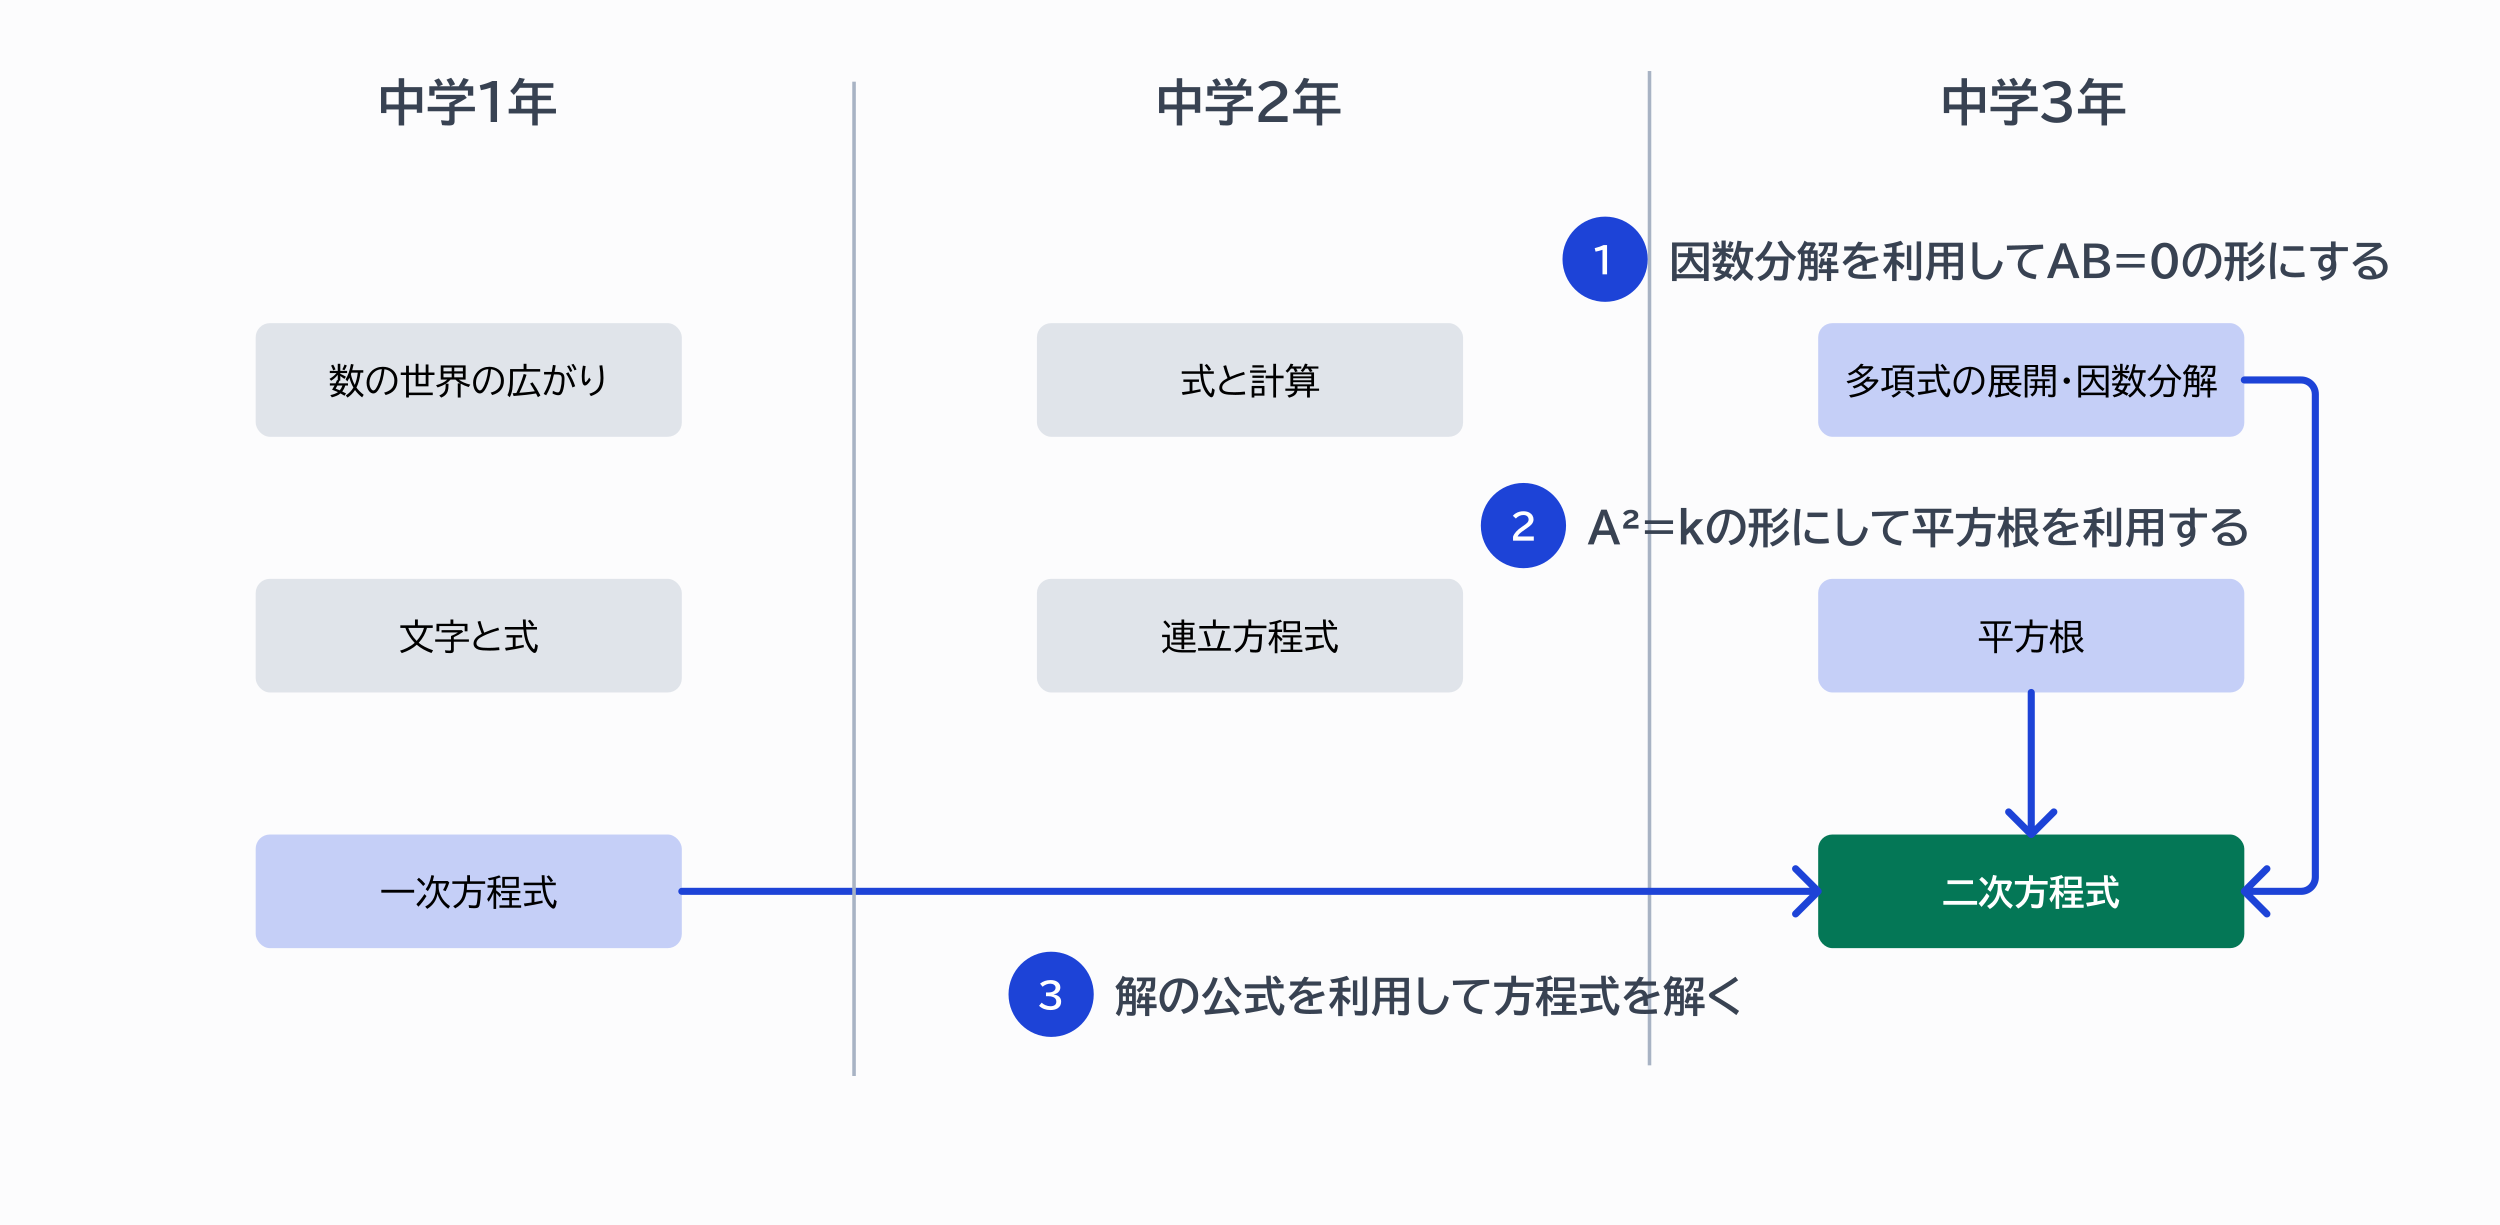
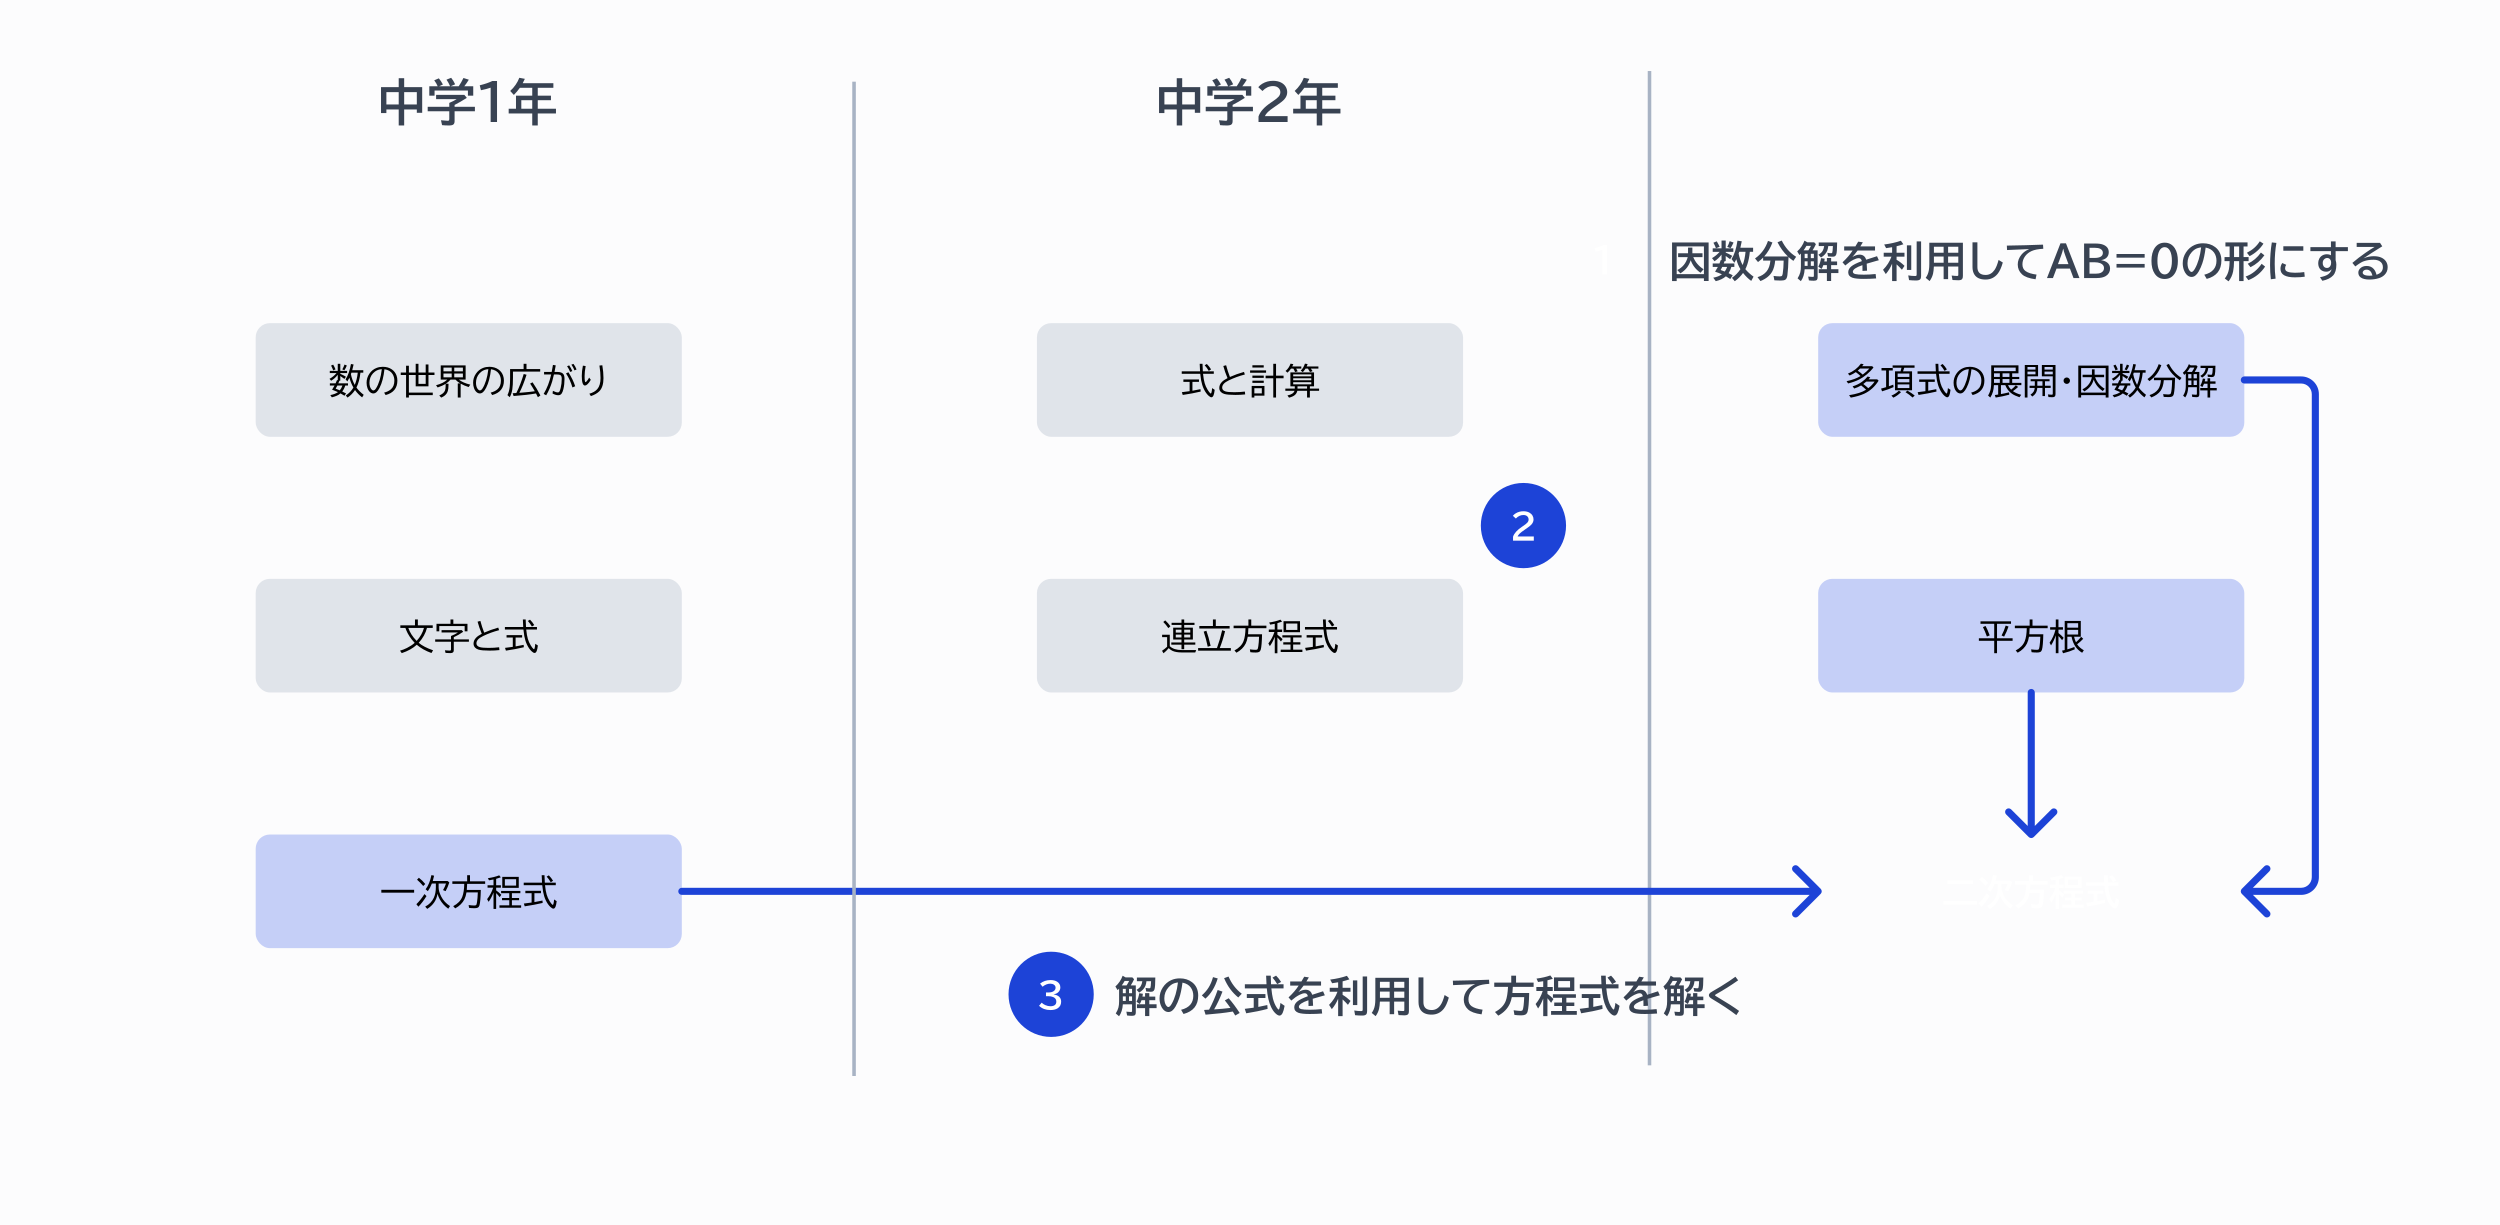
<svg xmlns="http://www.w3.org/2000/svg" width="704" height="345" viewBox="0 0 704 345" fill="none">
  <rect width="704" height="345" fill="#FCFCFD" />
  <line x1="464.5" y1="20" x2="464.5" y2="300" stroke="#A8B3C4" />
  <rect x="72" y="91" width="120" height="32" rx="4" fill="#E0E4EA" />
  <path d="M99.519 109.125C99.008 108.23 98.636 107.31 98.401 106.366C98.206 106.76 98.009 107.112 97.811 107.421L97.322 106.811C98.003 105.762 98.505 104.327 98.831 102.504L99.573 102.641C99.446 103.249 99.316 103.786 99.183 104.252H102.303V104.95H101.487L101.482 105.019C101.326 106.588 100.957 107.961 100.374 109.14C100.888 109.849 101.57 110.53 102.42 111.181L101.971 111.898C101.202 111.319 100.555 110.653 100.027 109.901C100.011 109.879 99.995 109.856 99.978 109.833C99.399 110.699 98.696 111.409 97.869 111.962L97.371 111.371C98.296 110.766 99.012 110.017 99.519 109.125ZM99.895 108.388C100.325 107.392 100.607 106.246 100.74 104.95H98.963C98.927 105.058 98.878 105.196 98.816 105.365C99.018 106.423 99.378 107.431 99.895 108.388ZM97.22 108.568C97.018 109.226 96.735 109.784 96.37 110.243C96.745 110.429 97.107 110.614 97.459 110.8L97.01 111.439C96.684 111.231 96.307 111.01 95.877 110.775C95.861 110.788 95.84 110.808 95.814 110.834C95.306 111.283 94.518 111.635 93.45 111.889L93.011 111.259C93.935 111.076 94.656 110.797 95.174 110.419C94.562 110.142 94.051 109.931 93.641 109.784L93.509 109.74L93.567 109.652C93.756 109.372 93.971 109.011 94.212 108.568H92.889V107.948H94.51C94.624 107.694 94.751 107.392 94.891 107.04L95.11 107.074V105.536C94.619 106.21 93.995 106.77 93.24 107.216L92.791 106.679C93.52 106.291 94.181 105.751 94.773 105.058H92.869V104.428H95.11V102.45H95.828V104.428H97.747V105.058H95.828V105.263C96.453 105.539 96.984 105.814 97.42 106.088L96.99 106.708C96.662 106.441 96.274 106.166 95.828 105.883V107.196H95.574L95.54 107.284C95.472 107.466 95.384 107.688 95.276 107.948H97.996V108.568H97.22ZM96.429 108.568H94.998C94.848 108.884 94.69 109.18 94.524 109.457C94.876 109.577 95.263 109.732 95.686 109.921C96.009 109.54 96.256 109.089 96.429 108.568ZM93.831 104.301C93.652 103.796 93.452 103.345 93.231 102.948L93.821 102.68C94.059 103.07 94.279 103.516 94.481 104.018L93.831 104.301ZM96.39 104.018C96.634 103.617 96.844 103.165 97.019 102.66L97.669 102.929C97.461 103.456 97.228 103.904 96.971 104.271L96.39 104.018ZM108.172 110.561C108.95 110.362 109.583 110.054 110.071 109.638C110.726 109.081 111.053 108.266 111.053 107.191C111.053 106.485 110.883 105.863 110.545 105.326C110.083 104.584 109.321 104.135 108.26 103.979C108.035 106.124 107.581 107.859 106.897 109.184C106.608 109.747 106.325 110.152 106.048 110.399C105.752 110.663 105.442 110.795 105.12 110.795C104.687 110.795 104.297 110.583 103.948 110.16C103.759 109.936 103.605 109.652 103.484 109.311C103.315 108.842 103.23 108.336 103.23 107.792C103.23 106.858 103.493 106.008 104.017 105.243C104.534 104.481 105.2 103.939 106.014 103.617C106.567 103.399 107.163 103.29 107.801 103.29C108.79 103.29 109.642 103.537 110.354 104.032C110.973 104.465 111.411 105.041 111.668 105.761C111.824 106.197 111.902 106.666 111.902 107.167C111.902 109.296 110.799 110.657 108.592 111.249L108.172 110.561ZM107.522 103.959C106.764 104.005 106.118 104.231 105.584 104.638C104.773 105.253 104.28 106.049 104.104 107.025C104.059 107.276 104.036 107.523 104.036 107.768C104.036 108.536 104.204 109.136 104.539 109.569C104.734 109.82 104.936 109.945 105.145 109.945C105.382 109.945 105.62 109.768 105.857 109.413C106.245 108.83 106.593 108.044 106.902 107.055C107.163 106.221 107.369 105.189 107.522 103.959ZM114.349 104.901V102.992H115.14V104.901H117.059V102.45H117.84V104.901H119.876V102.641H120.657V104.901H122.347V105.609H120.657V108.788H117.059V105.609H115.14V110.561H121.868V111.269H115.14V111.947H114.349V105.609H112.85V104.901H114.349ZM119.876 105.609H117.84V108.1H119.876V105.609ZM129.197 106.889C130.001 107.517 131.079 107.991 132.43 108.31L131.971 108.998C131.128 108.734 130.377 108.414 129.72 108.036V111.947H128.909V107.958H129.588C129.575 107.948 129.555 107.935 129.529 107.919C129.015 107.606 128.589 107.263 128.25 106.889H126.873C126.541 107.296 126.098 107.683 125.545 108.051H126.292V108.51C126.292 109.167 126.23 109.698 126.106 110.102C125.931 110.678 125.59 111.145 125.086 111.503C124.868 111.659 124.586 111.814 124.241 111.967L123.699 111.371C124.507 111.026 125.027 110.593 125.262 110.072C125.415 109.737 125.491 109.286 125.491 108.72V108.085C124.866 108.485 124.116 108.827 123.24 109.11L122.791 108.48C124.165 108.122 125.221 107.592 125.96 106.889H124.109V102.89H131.121V106.889H129.197ZM124.881 103.52V104.569H127.2V103.52H124.881ZM124.881 105.18V106.249H127.2V105.18H124.881ZM130.35 106.249V105.18H127.918V106.249H130.35ZM130.35 104.569V103.52H127.918V104.569H130.35ZM138.172 110.561C138.95 110.362 139.583 110.054 140.071 109.638C140.726 109.081 141.053 108.266 141.053 107.191C141.053 106.485 140.883 105.863 140.545 105.326C140.083 104.584 139.321 104.135 138.26 103.979C138.035 106.124 137.581 107.859 136.897 109.184C136.608 109.747 136.325 110.152 136.048 110.399C135.752 110.663 135.442 110.795 135.12 110.795C134.687 110.795 134.297 110.583 133.948 110.16C133.759 109.936 133.605 109.652 133.484 109.311C133.315 108.842 133.23 108.336 133.23 107.792C133.23 106.858 133.493 106.008 134.017 105.243C134.534 104.481 135.2 103.939 136.014 103.617C136.567 103.399 137.163 103.29 137.801 103.29C138.79 103.29 139.642 103.537 140.354 104.032C140.973 104.465 141.411 105.041 141.668 105.761C141.824 106.197 141.902 106.666 141.902 107.167C141.902 109.296 140.799 110.657 138.592 111.249L138.172 110.561ZM137.522 103.959C136.764 104.005 136.118 104.231 135.584 104.638C134.773 105.253 134.28 106.049 134.104 107.025C134.059 107.276 134.036 107.523 134.036 107.768C134.036 108.536 134.204 109.136 134.539 109.569C134.734 109.82 134.936 109.945 135.145 109.945C135.382 109.945 135.62 109.768 135.857 109.413C136.245 108.83 136.593 108.044 136.902 107.055C137.163 106.221 137.369 105.189 137.522 103.959ZM148.26 103.93H152.117V104.647H144.451V106.337C144.451 107.789 144.388 108.907 144.261 109.691C144.14 110.463 143.903 111.182 143.548 111.85L142.898 111.269C143.234 110.585 143.447 109.804 143.538 108.925C143.606 108.287 143.641 107.424 143.641 106.337V103.93H147.449V102.45H148.26V103.93ZM145.398 110.673L145.462 110.551C146.217 109.04 146.889 107.294 147.479 105.312L148.274 105.531C147.623 107.598 146.948 109.293 146.248 110.614L147.273 110.531C148.465 110.44 149.573 110.321 150.599 110.175C150.182 109.433 149.744 108.712 149.285 108.012L149.969 107.66C150.73 108.741 151.466 109.978 152.176 111.371L151.468 111.859C151.321 111.547 151.144 111.19 150.936 110.79C150.9 110.797 150.861 110.805 150.818 110.814C149.311 111.091 147.247 111.326 144.627 111.518L144.368 110.731C144.417 110.728 144.76 110.709 145.398 110.673ZM153.211 104.74H155.359C155.49 104.07 155.607 103.409 155.711 102.758L156.497 102.89C156.403 103.463 156.287 104.079 156.15 104.74H156.937C157.77 104.74 158.34 104.942 158.646 105.346C158.86 105.632 158.968 106.091 158.968 106.723C158.968 107.729 158.862 108.677 158.65 109.569C158.52 110.129 158.357 110.546 158.162 110.819C157.934 111.138 157.622 111.298 157.225 111.298C156.723 111.298 156.181 111.135 155.599 110.81L155.696 110.058C156.263 110.357 156.74 110.507 157.127 110.507C157.306 110.507 157.444 110.422 157.542 110.253C157.666 110.041 157.781 109.704 157.889 109.242C158.087 108.412 158.187 107.559 158.187 106.684C158.187 106.127 158.055 105.772 157.791 105.619C157.602 105.512 157.308 105.458 156.907 105.458H155.989C155.791 106.321 155.628 106.965 155.501 107.392C155.055 108.86 154.49 110.168 153.807 111.317L153.099 110.927C154.049 109.351 154.752 107.528 155.208 105.458H153.211V104.74ZM161.199 109.101C160.789 107.688 160.185 106.371 159.388 105.15L160.066 104.828C160.936 106.205 161.57 107.519 161.971 108.769L161.199 109.101ZM160.56 104.74C160.351 104.21 160.062 103.669 159.69 103.119L160.291 102.89C160.639 103.394 160.932 103.928 161.17 104.491L160.56 104.74ZM161.78 104.301C161.52 103.679 161.229 103.139 160.906 102.68L161.487 102.47C161.849 102.942 162.138 103.466 162.356 104.042L161.78 104.301ZM166.37 106.952C166.067 107.489 165.76 107.903 165.447 108.192C165.174 108.443 164.936 108.568 164.734 108.568C164.132 108.568 163.831 107.67 163.831 105.873C163.831 104.978 163.935 104.009 164.144 102.968L164.92 103.08C164.721 104.187 164.622 105.124 164.622 105.893C164.622 107.038 164.71 107.611 164.886 107.611C164.944 107.611 165.044 107.538 165.184 107.392C165.46 107.099 165.7 106.745 165.901 106.332L166.37 106.952ZM165.96 110.868C166.946 110.595 167.697 110.159 168.211 109.56C168.81 108.863 169.109 107.821 169.109 106.435C169.109 105.438 169.007 104.273 168.802 102.938L169.612 102.86C169.83 104.166 169.939 105.37 169.939 106.474C169.939 108.163 169.544 109.402 168.753 110.189C168.196 110.746 167.409 111.197 166.39 111.542L165.96 110.868Z" fill="black" />
  <rect x="292" y="91" width="120" height="32" rx="4" fill="#E0E4EA" />
  <path d="M338.719 104.56H341.805V105.268H338.777L338.792 105.39C338.89 106.379 339.038 107.219 339.236 107.909C339.415 108.534 339.695 109.158 340.076 109.779C340.359 110.238 340.607 110.561 340.818 110.746C340.877 110.798 340.926 110.824 340.965 110.824C341.033 110.824 341.097 110.717 341.155 110.502C341.237 110.199 341.294 109.796 341.326 109.291L342.059 109.77C341.977 110.482 341.868 111 341.731 111.322C341.578 111.69 341.38 111.874 341.136 111.874C340.914 111.874 340.634 111.716 340.296 111.4C339.801 110.938 339.368 110.318 338.997 109.54C338.665 108.847 338.413 108.043 338.24 107.128C338.146 106.627 338.063 106.007 337.991 105.268H332.776V104.56H337.933C337.89 104.032 337.858 103.329 337.835 102.45H338.626C338.639 103.104 338.67 103.808 338.719 104.56ZM335.789 107.528V110.028C336.535 109.908 337.291 109.761 338.06 109.589L338.108 110.268C336.65 110.619 334.967 110.937 333.06 111.22L332.811 110.438C333.341 110.383 334.07 110.289 334.998 110.155V107.528H333.24V106.85H337.63V107.528H335.789ZM340.389 104.442C340.024 103.817 339.64 103.29 339.236 102.86L339.847 102.499C340.306 102.958 340.703 103.464 341.038 104.018L340.389 104.442ZM350.638 111.068C349.762 111.163 348.842 111.21 347.879 111.21C346.385 111.21 345.337 111.116 344.734 110.927C344.347 110.803 344.035 110.621 343.797 110.38C343.497 110.071 343.348 109.691 343.348 109.242C343.348 108.653 343.577 108.111 344.036 107.616C344.257 107.379 344.492 107.18 344.739 107.021C344.996 106.858 345.306 106.677 345.667 106.479C345.169 105.3 344.775 104.161 344.485 103.061L345.276 102.851C345.579 104.016 345.936 105.116 346.346 106.151C347.537 105.614 348.857 105.141 350.306 104.73L350.545 105.458C348.953 105.875 347.456 106.422 346.053 107.099C345.379 107.424 344.894 107.756 344.598 108.095C344.308 108.433 344.163 108.79 344.163 109.164C344.163 109.669 344.466 110.019 345.071 110.214C345.547 110.37 346.385 110.448 347.586 110.448C348.628 110.448 349.617 110.388 350.555 110.268L350.638 111.068ZM356.067 108.671V111.42H353.226V111.952H352.474V108.671H356.067ZM353.226 109.311V110.78H355.325V109.311H353.226ZM358.553 105.78V102.45H359.334V105.78H361.453V106.513H359.334V111.952H358.553V106.513H356.395V105.78H358.553ZM352.674 102.86H355.862V103.49H352.674V102.86ZM352.024 104.301H356.526V104.96H352.024V104.301ZM352.674 105.771H355.872V106.4H352.674V105.771ZM352.674 107.201H355.872V107.821H352.674V107.201ZM364.612 108.783H363.372V104.872H370.032V108.783H368.86V109.438H371.453V110.058H368.86V111.947H368.069V110.058H365.325C365.224 110.513 365.009 110.893 364.681 111.195C364.319 111.524 363.756 111.788 362.991 111.986L362.542 111.356C363.659 111.132 364.323 110.699 364.534 110.058H361.951V109.438H364.612V108.783ZM365.379 108.783V109.438H368.069V108.783H365.379ZM369.261 108.231V107.621H364.163V108.231H369.261ZM369.261 107.079V106.522H364.163V107.079H369.261ZM369.261 105.98V105.424H364.163V105.98H369.261ZM365.008 103.803C365.161 104.04 365.302 104.294 365.433 104.564L364.69 104.774C364.537 104.381 364.378 104.057 364.212 103.803H363.543C363.247 104.245 362.916 104.625 362.552 104.94L362.01 104.462C362.628 103.974 363.099 103.29 363.421 102.411L364.202 102.533C364.114 102.751 364.015 102.971 363.904 103.192H366.448V103.803H365.008ZM369.139 103.803C369.305 104.024 369.466 104.26 369.622 104.511L368.89 104.755C368.711 104.407 368.519 104.089 368.313 103.803H367.635C367.41 104.177 367.155 104.507 366.868 104.794L366.292 104.374C366.813 103.873 367.205 103.215 367.469 102.401L368.23 102.523C368.136 102.784 368.045 103.007 367.957 103.192H371.263V103.803H369.139Z" fill="black" />
  <rect x="512" y="91" width="120" height="32" rx="4" fill="#C5CFF7" />
  <path d="M525.491 109.745C525.091 109.348 524.625 108.944 524.095 108.534C523.502 108.899 522.853 109.19 522.146 109.408L521.697 108.788C522.661 108.515 523.553 108.082 524.373 107.489C524.969 107.063 525.486 106.573 525.926 106.02L526.668 106.259C526.489 106.487 526.334 106.674 526.204 106.82H528.626L529.017 107.201C527.936 108.904 526.574 110.131 524.93 110.883C523.937 111.339 522.687 111.701 521.18 111.972L520.706 111.278C522.815 110.959 524.41 110.448 525.491 109.745ZM526.106 109.315C526.836 108.765 527.433 108.144 527.898 107.45H525.564C525.285 107.691 524.995 107.921 524.695 108.139C524.734 108.168 524.785 108.205 524.847 108.251C525.241 108.541 525.66 108.896 526.106 109.315ZM523.929 105.897C523.522 105.507 523.077 105.139 522.596 104.794C522.12 105.126 521.544 105.443 520.867 105.746L520.379 105.209C521.928 104.574 523.147 103.642 524.036 102.411L524.798 102.558C524.648 102.772 524.51 102.96 524.383 103.119H527.21L527.576 103.5C527.049 104.18 526.416 104.826 525.677 105.438C524.944 106.047 524.233 106.524 523.543 106.869C522.628 107.325 521.59 107.694 520.428 107.978L519.998 107.338C521.551 107.022 522.861 106.542 523.929 105.897ZM524.539 105.487C525.307 104.911 525.931 104.341 526.409 103.778H523.802C523.571 104.013 523.349 104.215 523.138 104.384C523.629 104.703 524.096 105.071 524.539 105.487ZM535.901 104.569H538.431V109.901H533.631V104.569H535.193C535.307 104.201 535.397 103.861 535.462 103.549H532.962V102.89H539.139V103.549H536.238C536.128 103.949 536.015 104.289 535.901 104.569ZM537.679 105.18H534.373V106.151H537.679V105.18ZM534.373 106.742V107.67H537.679V106.742H534.373ZM534.373 108.251V109.281H537.679V108.251H534.373ZM531.912 104.33V108.778C531.941 108.765 531.972 108.754 532.005 108.744C532.389 108.617 532.768 108.472 533.143 108.31L533.221 109.018C532.241 109.457 531.163 109.851 529.988 110.199L529.71 109.428C530.091 109.327 530.485 109.216 530.892 109.096L531.131 109.027V104.33H529.832V103.622H533.001V104.33H531.912ZM538.587 111.942C537.962 111.376 537.296 110.875 536.59 110.438L537.142 109.999C537.949 110.465 538.628 110.925 539.178 111.381L538.587 111.942ZM532.62 111.4C533.45 111.065 534.15 110.604 534.72 110.019L535.33 110.429C534.673 111.096 533.951 111.614 533.167 111.981L532.62 111.4ZM545.921 104.56H549.007V105.268H545.979L545.994 105.39C546.092 106.379 546.24 107.219 546.438 107.909C546.618 108.534 546.897 109.158 547.278 109.779C547.562 110.238 547.809 110.561 548.021 110.746C548.079 110.798 548.128 110.824 548.167 110.824C548.235 110.824 548.299 110.717 548.357 110.502C548.439 110.199 548.496 109.796 548.528 109.291L549.261 109.77C549.179 110.482 549.07 111 548.934 111.322C548.781 111.69 548.582 111.874 548.338 111.874C548.117 111.874 547.837 111.716 547.498 111.4C547.003 110.938 546.57 110.318 546.199 109.54C545.867 108.847 545.615 108.043 545.442 107.128C545.348 106.627 545.265 106.007 545.193 105.268H539.979V104.56H545.135C545.092 104.032 545.06 103.329 545.037 102.45H545.828C545.841 103.104 545.872 103.808 545.921 104.56ZM542.991 107.528V110.028C543.737 109.908 544.493 109.761 545.262 109.589L545.311 110.268C543.852 110.619 542.169 110.937 540.262 111.22L540.013 110.438C540.543 110.383 541.272 110.289 542.2 110.155V107.528H540.442V106.85H544.832V107.528H542.991ZM547.591 104.442C547.226 103.817 546.842 103.29 546.438 102.86L547.049 102.499C547.508 102.958 547.905 103.464 548.24 104.018L547.591 104.442ZM555.071 110.561C555.849 110.362 556.482 110.054 556.971 109.638C557.625 109.081 557.952 108.266 557.952 107.191C557.952 106.485 557.783 105.863 557.444 105.326C556.982 104.584 556.22 104.135 555.159 103.979C554.935 106.124 554.48 107.859 553.797 109.184C553.507 109.747 553.224 110.152 552.947 110.399C552.651 110.663 552.342 110.795 552.02 110.795C551.587 110.795 551.196 110.583 550.848 110.16C550.659 109.936 550.504 109.652 550.384 109.311C550.215 108.842 550.13 108.336 550.13 107.792C550.13 106.858 550.392 106.008 550.916 105.243C551.434 104.481 552.099 103.939 552.913 103.617C553.466 103.399 554.062 103.29 554.7 103.29C555.69 103.29 556.541 103.537 557.254 104.032C557.872 104.465 558.31 105.041 558.567 105.761C558.724 106.197 558.802 106.666 558.802 107.167C558.802 109.296 557.698 110.657 555.491 111.249L555.071 110.561ZM554.422 103.959C553.663 104.005 553.017 104.231 552.483 104.638C551.673 105.253 551.18 106.049 551.004 107.025C550.958 107.276 550.936 107.523 550.936 107.768C550.936 108.536 551.103 109.136 551.438 109.569C551.634 109.82 551.836 109.945 552.044 109.945C552.282 109.945 552.519 109.768 552.757 109.413C553.144 108.83 553.493 108.044 553.802 107.055C554.062 106.221 554.269 105.189 554.422 103.959ZM565.462 108.451C565.654 108.923 565.945 109.35 566.336 109.73C566.779 109.395 567.22 108.985 567.659 108.5L568.313 108.959C567.845 109.395 567.352 109.791 566.834 110.146C567.423 110.575 568.203 110.917 569.173 111.171L568.689 111.859C567.811 111.57 567.107 111.244 566.58 110.883C565.717 110.294 565.088 109.483 564.69 108.451H563.465V110.966C564.119 110.858 564.882 110.697 565.755 110.482L565.813 111.142C564.521 111.493 563.243 111.763 561.98 111.952L561.741 111.239C562.112 111.187 562.426 111.142 562.684 111.103V108.451H561.492C561.45 109.161 561.359 109.77 561.219 110.277C561.066 110.847 560.813 111.405 560.462 111.952L559.842 111.381C560.223 110.759 560.473 110.111 560.594 109.438C560.685 108.92 560.73 108.282 560.73 107.523V102.88H568.401V105.131H566.634V106.142H568.621V106.752H566.634V107.821H569.212V108.451H565.462ZM567.62 103.51H561.512V104.511H567.62V103.51ZM565.862 105.131H563.914V106.142H565.862V105.131ZM563.152 105.131H561.512V106.142H563.152V105.131ZM565.862 106.752H563.914V107.821H565.862V106.752ZM563.152 106.752H561.512V107.699C561.512 107.768 561.512 107.808 561.512 107.821H563.152V106.752ZM573.919 102.792V105.98H570.94V111.952H570.179V102.792H573.919ZM570.94 103.354V104.081H573.191V103.354H570.94ZM570.94 104.643V105.419H573.191V104.643H570.94ZM578.831 102.792V111C578.831 111.312 578.751 111.539 578.592 111.679C578.455 111.799 578.235 111.859 577.933 111.859C577.721 111.859 577.356 111.843 576.839 111.811L576.697 111.068C577.111 111.124 577.457 111.151 577.737 111.151C577.874 111.151 577.962 111.129 578.001 111.083C578.04 111.044 578.06 110.972 578.06 110.868V105.98H574.988V102.792H578.831ZM575.74 103.354V104.081H578.06V103.354H575.74ZM575.74 104.643V105.419H578.06V104.643H575.74ZM575.867 107.372V108.622H577.469V109.242H575.867V111.532H575.159V109.242H573.694C573.655 109.818 573.504 110.321 573.24 110.751C573.042 111.076 572.729 111.381 572.303 111.664L571.79 111.132C572.197 110.878 572.505 110.572 572.713 110.214C572.853 109.963 572.942 109.639 572.981 109.242H571.521V108.622H573.001V107.372H571.829V106.781H577.156V107.372H575.867ZM575.159 108.622V107.372H573.709V108.622H575.159ZM582.01 106.298C582.26 106.298 582.477 106.396 582.659 106.591C582.822 106.76 582.903 106.964 582.903 107.201C582.903 107.37 582.856 107.53 582.762 107.68C582.583 107.96 582.327 108.1 581.995 108.1C581.852 108.1 581.715 108.065 581.585 107.997C581.263 107.825 581.102 107.556 581.102 107.191C581.102 106.889 581.229 106.646 581.482 106.464C581.639 106.353 581.814 106.298 582.01 106.298ZM589.979 106.21C590.236 106.92 590.579 107.536 591.009 108.061C591.442 108.591 591.997 109.065 592.674 109.481L592.142 110.121C591.416 109.623 590.833 109.066 590.394 108.451C590.065 107.992 589.793 107.471 589.578 106.889C589.233 108.305 588.354 109.415 586.941 110.219L586.409 109.628C587.22 109.241 587.846 108.726 588.289 108.085C588.722 107.453 588.981 106.828 589.065 106.21H586.458V105.531H589.09V104.003H589.842V105.531H592.522V106.21H589.979ZM593.763 102.958V111.938H592.962V111.269H586.043V111.947H585.242V102.958H593.763ZM586.043 103.646V110.561H592.962V103.646H586.043ZM601.419 109.125C600.908 108.23 600.535 107.31 600.301 106.366C600.105 106.76 599.909 107.112 599.71 107.421L599.222 106.811C599.902 105.762 600.405 104.327 600.73 102.504L601.473 102.641C601.346 103.249 601.215 103.786 601.082 104.252H604.202V104.95H603.387L603.382 105.019C603.226 106.588 602.856 107.961 602.273 109.14C602.788 109.849 603.47 110.53 604.319 111.181L603.87 111.898C603.102 111.319 602.454 110.653 601.927 109.901C601.91 109.879 601.894 109.856 601.878 109.833C601.299 110.699 600.595 111.409 599.769 111.962L599.271 111.371C600.195 110.766 600.911 110.017 601.419 109.125ZM601.795 108.388C602.225 107.392 602.506 106.246 602.64 104.95H600.862C600.826 105.058 600.778 105.196 600.716 105.365C600.918 106.423 601.277 107.431 601.795 108.388ZM599.119 108.568C598.917 109.226 598.634 109.784 598.27 110.243C598.644 110.429 599.007 110.614 599.358 110.8L598.909 111.439C598.584 111.231 598.206 111.01 597.776 110.775C597.76 110.788 597.739 110.808 597.713 110.834C597.205 111.283 596.417 111.635 595.35 111.889L594.91 111.259C595.835 111.076 596.556 110.797 597.073 110.419C596.461 110.142 595.95 109.931 595.54 109.784L595.408 109.74L595.467 109.652C595.656 109.372 595.87 109.011 596.111 108.568H594.788V107.948H596.409C596.523 107.694 596.65 107.392 596.79 107.04L597.01 107.074V105.536C596.518 106.21 595.895 106.77 595.14 107.216L594.69 106.679C595.42 106.291 596.08 105.751 596.673 105.058H594.769V104.428H597.01V102.45H597.728V104.428H599.646V105.058H597.728V105.263C598.353 105.539 598.883 105.814 599.319 106.088L598.89 106.708C598.561 106.441 598.174 106.166 597.728 105.883V107.196H597.474L597.439 107.284C597.371 107.466 597.283 107.688 597.176 107.948H599.896V108.568H599.119ZM598.328 108.568H596.897C596.748 108.884 596.59 109.18 596.424 109.457C596.775 109.577 597.163 109.732 597.586 109.921C597.908 109.54 598.156 109.089 598.328 108.568ZM595.73 104.301C595.551 103.796 595.351 103.345 595.13 102.948L595.721 102.68C595.958 103.07 596.178 103.516 596.38 104.018L595.73 104.301ZM598.289 104.018C598.533 103.617 598.743 103.165 598.919 102.66L599.568 102.929C599.36 103.456 599.127 103.904 598.87 104.271L598.289 104.018ZM609.334 107.06C609.223 108.362 608.917 109.361 608.416 110.058C607.85 110.842 606.984 111.462 605.818 111.918L605.301 111.259C606.398 110.907 607.213 110.357 607.747 109.608C608.154 109.045 608.413 108.196 608.523 107.06H606.551V106.352H612.508C612.462 108.536 612.343 110.059 612.151 110.922C612.073 111.277 611.91 111.522 611.663 111.659C611.468 111.767 611.157 111.82 610.73 111.82C610.2 111.82 609.726 111.804 609.31 111.771L609.129 110.99C609.695 111.055 610.184 111.088 610.594 111.088C610.952 111.088 611.18 111.002 611.277 110.829C611.482 110.468 611.613 109.267 611.668 107.226L611.673 107.06H609.334ZM604.729 106.732C606.214 105.727 607.267 104.332 607.889 102.548L608.631 102.831C608.266 103.827 607.822 104.674 607.298 105.37C606.767 106.073 606.092 106.726 605.271 107.328L604.729 106.732ZM613.821 107.089C613.001 106.513 612.311 105.915 611.751 105.297C611.116 104.597 610.556 103.765 610.071 102.802L610.76 102.479C611.613 104.179 612.796 105.489 614.31 106.41L613.821 107.089ZM618.016 104.73H619.329V111.078C619.329 111.387 619.251 111.599 619.095 111.713C618.971 111.804 618.771 111.85 618.494 111.85C618.165 111.85 617.781 111.827 617.342 111.781L617.225 111.078C617.625 111.133 618.003 111.161 618.357 111.161C618.497 111.161 618.58 111.138 618.606 111.093C618.629 111.057 618.641 110.985 618.641 110.878V109.042H616.199C616.154 110.227 615.874 111.186 615.359 111.918L614.769 111.41C615.133 110.844 615.358 110.274 615.442 109.701C615.494 109.353 615.521 108.936 615.521 108.451V105.16L615.477 105.204C615.372 105.318 615.247 105.44 615.101 105.57L614.681 104.979C615.433 104.348 616.002 103.537 616.39 102.548L616.893 102.88H618.499L618.841 103.231C618.564 103.834 618.289 104.333 618.016 104.73ZM617.103 105.36H616.199V106.542H617.103V105.36ZM617.723 105.36V106.542H618.641V105.36H617.723ZM617.103 107.143H616.199V108.422H617.103V107.143ZM617.723 107.143V108.422H618.641V107.143H617.723ZM617.254 104.73C617.566 104.249 617.793 103.845 617.933 103.52H616.692C616.455 103.943 616.186 104.346 615.887 104.73H617.254ZM621.839 103.632C621.722 104.826 621.146 105.727 620.11 106.332L619.622 105.849C620.185 105.526 620.581 105.141 620.809 104.691C620.965 104.385 621.066 104.032 621.111 103.632H619.671V102.992H623.87C623.851 104.346 623.79 105.207 623.689 105.575C623.624 105.823 623.501 105.992 623.318 106.083C623.188 106.148 623.001 106.181 622.757 106.181C622.467 106.181 622.129 106.161 621.741 106.122L621.629 105.458C621.977 105.513 622.296 105.541 622.586 105.541C622.765 105.541 622.876 105.5 622.918 105.419C623.006 105.253 623.073 104.657 623.118 103.632H621.839ZM621.639 107.411V106.522H622.381V107.411H623.89V108.061H622.381V109.262H624.231V109.931H622.381V111.952H621.639V109.931H619.588V109.262H621.639V108.061H620.647C620.527 108.37 620.371 108.681 620.179 108.993L619.598 108.583C619.923 108.072 620.164 107.408 620.32 106.591L620.989 106.684C620.947 106.957 620.9 107.2 620.848 107.411H621.639Z" fill="black" />
  <rect x="72" y="163" width="120" height="32" rx="4" fill="#E0E4EA" />
  <path d="M120.237 176.823C120.058 177.546 119.77 178.265 119.373 178.981C118.96 179.727 118.471 180.404 117.908 181.013C118.829 181.804 120.177 182.507 121.951 183.122L121.497 183.894C119.837 183.291 118.458 182.513 117.361 181.56C116.277 182.562 114.866 183.35 113.128 183.923L112.649 183.225C113.333 183.029 113.973 182.782 114.568 182.482C115.438 182.046 116.155 181.576 116.722 181.071C116.741 181.055 116.759 181.04 116.775 181.027C115.669 179.855 114.865 178.638 114.363 177.375C114.301 177.215 114.235 177.032 114.163 176.823H112.737V176.091H116.858V174.45H117.669V176.091H121.858V176.823H120.237ZM119.393 176.823H114.988C115.415 178.099 116.168 179.289 117.249 180.393L117.332 180.476C118.341 179.372 119.028 178.155 119.393 176.823ZM127.659 175.671H131.639V177.78H130.848V176.301H123.699V177.78H122.918V175.671H126.858V174.45H127.659V175.671ZM127.786 179.431V180.051H132.044V180.72H127.786V183.078C127.786 183.378 127.703 183.596 127.537 183.732C127.381 183.856 127.125 183.918 126.771 183.918C126.383 183.918 125.949 183.898 125.467 183.859L125.286 183.122C125.833 183.181 126.256 183.21 126.556 183.21C126.771 183.21 126.902 183.177 126.951 183.112C126.987 183.06 127.005 182.969 127.005 182.839V180.72H122.547V180.051H127.005V179.099L127.088 179.064C127.84 178.762 128.466 178.439 128.968 178.098H124.344V177.448H130.047L130.438 177.907C129.575 178.519 128.691 179.027 127.786 179.431ZM140.638 183.068C139.762 183.163 138.842 183.21 137.879 183.21C136.385 183.21 135.337 183.116 134.734 182.927C134.347 182.803 134.035 182.621 133.797 182.38C133.497 182.071 133.348 181.691 133.348 181.242C133.348 180.653 133.577 180.111 134.036 179.616C134.257 179.379 134.492 179.18 134.739 179.021C134.996 178.858 135.306 178.677 135.667 178.479C135.169 177.3 134.775 176.161 134.485 175.061L135.276 174.851C135.579 176.016 135.936 177.116 136.346 178.151C137.537 177.614 138.857 177.141 140.306 176.73L140.545 177.458C138.953 177.875 137.456 178.422 136.053 179.099C135.379 179.424 134.894 179.756 134.598 180.095C134.308 180.433 134.163 180.79 134.163 181.164C134.163 181.669 134.466 182.019 135.071 182.214C135.547 182.37 136.385 182.448 137.586 182.448C138.628 182.448 139.617 182.388 140.555 182.268L140.638 183.068ZM148.123 176.56H151.209V177.268H148.182L148.196 177.39C148.294 178.379 148.442 179.219 148.641 179.909C148.82 180.534 149.1 181.158 149.48 181.779C149.764 182.238 150.011 182.561 150.223 182.746C150.281 182.798 150.33 182.824 150.369 182.824C150.438 182.824 150.501 182.717 150.56 182.502C150.641 182.199 150.698 181.796 150.73 181.291L151.463 181.77C151.382 182.482 151.272 183 151.136 183.322C150.983 183.69 150.784 183.874 150.54 183.874C150.319 183.874 150.039 183.716 149.7 183.4C149.205 182.938 148.772 182.318 148.401 181.54C148.069 180.847 147.817 180.043 147.645 179.128C147.55 178.627 147.467 178.007 147.396 177.268H142.181V176.56H147.337C147.295 176.032 147.262 175.329 147.239 174.45H148.03C148.043 175.104 148.074 175.808 148.123 176.56ZM145.193 179.528V182.028C145.939 181.908 146.696 181.761 147.464 181.589L147.513 182.268C146.054 182.619 144.371 182.937 142.464 183.22L142.215 182.438C142.745 182.383 143.475 182.289 144.402 182.155V179.528H142.645V178.85H147.034V179.528H145.193ZM149.793 176.442C149.428 175.817 149.044 175.29 148.641 174.86L149.251 174.499C149.71 174.958 150.107 175.464 150.442 176.018L149.793 176.442Z" fill="black" />
  <rect x="292" y="163" width="120" height="32" rx="4" fill="#E0E4EA" />
  <path d="M329.412 181.965C330.154 182.691 331.287 183.054 332.811 183.054H336.844C336.759 183.22 336.674 183.446 336.59 183.732H332.811C331.671 183.732 330.778 183.576 330.13 183.264C329.778 183.094 329.437 182.844 329.104 182.512C328.652 183.075 328.164 183.558 327.64 183.962L327.229 183.254C327.728 182.928 328.204 182.552 328.66 182.126V179.421H327.249V178.742H329.412V181.965ZM332.708 176.75V175.988H329.92V175.378H332.708V174.45H333.47V175.378H336.37V175.988H333.47V176.75H335.911V180.1H333.47V180.91H336.6V181.53H333.47V182.81H332.708V181.53H329.837V180.91H332.708V180.1H330.369V176.75H332.708ZM332.708 177.321H331.097V178.142H332.708V177.321ZM333.47 177.321V178.142H335.179V177.321H333.47ZM332.708 178.713H331.097V179.519H332.708V178.713ZM333.47 178.713V179.519H335.179V178.713H333.47ZM329.007 176.882C328.554 176.208 328.079 175.63 327.581 175.148L328.128 174.699C328.672 175.191 329.158 175.744 329.588 176.359L329.007 176.882ZM342.371 176.281H346.263V176.999H337.732V176.281H341.561V174.45H342.371V176.281ZM342.684 182.497C342.706 182.438 342.736 182.36 342.771 182.263C343.286 180.863 343.748 179.265 344.158 177.468L344.979 177.741C344.546 179.512 344.046 181.097 343.479 182.497H346.609V183.229H337.391V182.497H342.684ZM340.101 182.121C339.778 180.591 339.399 179.174 338.963 177.868L339.72 177.619C340.13 178.729 340.527 180.144 340.911 181.862L340.101 182.121ZM351.546 176.896C351.546 177.385 351.515 177.953 351.453 178.601H355.394C355.348 180.795 355.223 182.248 355.018 182.961C354.933 183.26 354.772 183.472 354.534 183.596C354.332 183.7 354.03 183.752 353.626 183.752C353.066 183.752 352.555 183.721 352.093 183.659L351.961 182.858C352.638 182.946 353.182 182.99 353.592 182.99C353.862 182.99 354.039 182.933 354.124 182.819C354.196 182.722 354.267 182.438 354.339 181.97C354.443 181.306 354.515 180.415 354.554 179.299H351.36C351.24 180.057 351.048 180.7 350.784 181.228C350.257 182.289 349.389 183.146 348.182 183.801L347.62 183.171C348.912 182.494 349.765 181.615 350.179 180.534C350.524 179.629 350.709 178.417 350.735 176.896H347.381V176.179H351.551V174.45H352.352V176.179H356.619V176.896H351.546ZM358.973 179.323L358.904 179.494C358.54 180.428 358.102 181.247 357.591 181.95L357.171 181.198C357.936 180.222 358.504 179.146 358.875 177.971H357.293V177.282H358.973V175.661C358.553 175.756 358.13 175.835 357.703 175.9L357.391 175.3C358.618 175.118 359.679 174.849 360.574 174.494L361.033 175.051C360.63 175.207 360.19 175.349 359.715 175.476V177.282H361.053V177.971H359.715V178.728C360.258 179.115 360.745 179.533 361.175 179.982L360.711 180.642C360.424 180.261 360.105 179.893 359.754 179.538L359.715 179.494V183.952H358.973V179.323ZM366.082 174.929V178.029H361.438V174.929H366.082ZM362.171 175.578V177.39H365.34V175.578H362.171ZM364.153 179.519V180.871H366.18V181.501H364.153V182.941H366.751V183.61H360.647V182.941H363.411V181.501H361.37V180.871H363.411V179.519H361.111V178.889H366.531V179.519H364.153ZM373.421 176.56H376.507V177.268H373.479L373.494 177.39C373.592 178.379 373.74 179.219 373.938 179.909C374.118 180.534 374.397 181.158 374.778 181.779C375.062 182.238 375.309 182.561 375.521 182.746C375.579 182.798 375.628 182.824 375.667 182.824C375.735 182.824 375.799 182.717 375.857 182.502C375.939 182.199 375.996 181.796 376.028 181.291L376.761 181.77C376.679 182.482 376.57 183 376.434 183.322C376.281 183.69 376.082 183.874 375.838 183.874C375.617 183.874 375.337 183.716 374.998 183.4C374.503 182.938 374.07 182.318 373.699 181.54C373.367 180.847 373.115 180.043 372.942 179.128C372.848 178.627 372.765 178.007 372.693 177.268H367.479V176.56H372.635C372.592 176.032 372.56 175.329 372.537 174.45H373.328C373.341 175.104 373.372 175.808 373.421 176.56ZM370.491 179.528V182.028C371.237 181.908 371.993 181.761 372.762 181.589L372.811 182.268C371.352 182.619 369.669 182.937 367.762 183.22L367.513 182.438C368.043 182.383 368.772 182.289 369.7 182.155V179.528H367.942V178.85H372.332V179.528H370.491ZM375.091 176.442C374.726 175.817 374.342 175.29 373.938 174.86L374.549 174.499C375.008 174.958 375.405 175.464 375.74 176.018L375.091 176.442Z" fill="black" />
  <rect x="512" y="163" width="120" height="32" rx="4" fill="#C5CFF7" />
  <path d="M562.361 175.666V179.738H566.751V180.456H562.361V183.947H561.57V180.456H557.249V179.738H561.57V175.666H557.708V174.958H566.302V175.666H562.361ZM559.51 179.25C559.165 178.257 558.794 177.373 558.396 176.599L559.129 176.271C559.49 176.903 559.879 177.785 560.296 178.918L559.51 179.25ZM563.646 178.952C564.101 178.122 564.485 177.191 564.798 176.159L565.599 176.428C565.28 177.398 564.866 178.345 564.358 179.27L563.646 178.952ZM571.546 176.896C571.546 177.385 571.515 177.953 571.453 178.601H575.394C575.348 180.795 575.223 182.248 575.018 182.961C574.933 183.26 574.772 183.472 574.534 183.596C574.332 183.7 574.03 183.752 573.626 183.752C573.066 183.752 572.555 183.721 572.093 183.659L571.961 182.858C572.638 182.946 573.182 182.99 573.592 182.99C573.862 182.99 574.039 182.933 574.124 182.819C574.196 182.722 574.267 182.438 574.339 181.97C574.443 181.306 574.515 180.415 574.554 179.299H571.36C571.24 180.057 571.048 180.7 570.784 181.228C570.257 182.289 569.389 183.146 568.182 183.801L567.62 183.171C568.912 182.494 569.765 181.615 570.179 180.534C570.524 179.629 570.709 178.417 570.735 176.896H567.381V176.179H571.551V174.45H572.352V176.179H576.619V176.896H571.546ZM578.909 178.903C578.561 179.951 578.115 180.899 577.571 181.745L577.161 180.988C577.955 179.875 578.507 178.651 578.816 177.316H577.317V176.618H578.909V174.45H579.661V176.618H580.931V177.316H579.661V178.269C580.166 178.649 580.652 179.095 581.121 179.606L580.691 180.285C580.343 179.833 580.021 179.46 579.725 179.167C579.702 179.144 579.681 179.123 579.661 179.104V183.947H578.909V178.903ZM584.065 179.299C584.196 179.901 584.371 180.425 584.593 180.871C585.14 180.376 585.626 179.862 586.053 179.328L586.629 179.89C586.076 180.476 585.504 180.988 584.915 181.428C584.928 181.447 584.941 181.467 584.954 181.486C585.361 182.095 585.979 182.639 586.81 183.117L586.331 183.82C585.602 183.374 585.018 182.854 584.578 182.258C583.989 181.46 583.579 180.474 583.348 179.299H582.161V182.858L582.22 182.844C582.916 182.645 583.562 182.424 584.158 182.18L584.251 182.849C583.252 183.298 582.151 183.667 580.95 183.957L580.667 183.22C580.927 183.168 581.128 183.124 581.268 183.088C581.339 183.072 581.39 183.06 581.419 183.054V174.851H585.95V179.299H584.065ZM585.208 175.5H582.161V176.75H585.208V175.5ZM585.208 177.37H582.161V178.688H585.208V177.37Z" fill="black" />
  <rect x="72" y="235" width="120" height="32" rx="4" fill="#C5CFF7" />
  <path d="M107.381 250.571H116.619V251.382H107.381V250.571ZM122.737 248.799H121.614C121.338 249.567 120.962 250.283 120.486 250.947L119.856 250.42C120.615 249.417 121.159 248.088 121.487 246.431L122.239 246.592C122.09 247.246 121.966 247.746 121.868 248.091H126.048L126.526 248.491C126.233 249.409 125.887 250.228 125.486 250.947L124.759 250.649C125.12 250.034 125.4 249.417 125.599 248.799H123.519V249.98C123.532 250.693 123.764 251.502 124.217 252.407C124.77 253.524 125.607 254.437 126.727 255.146L126.229 255.898C125.213 255.16 124.414 254.271 123.831 253.232C123.571 252.767 123.364 252.253 123.211 251.689C122.921 253.499 121.953 254.919 120.306 255.947L119.739 255.298C120.866 254.715 121.676 253.88 122.171 252.793C122.549 251.96 122.737 250.981 122.737 249.858V248.799ZM119.178 249.502C118.65 248.864 118.071 248.27 117.439 247.72L117.957 247.178C118.605 247.676 119.202 248.26 119.749 248.931L119.178 249.502ZM117.249 254.619C118.021 253.887 118.781 252.936 119.529 251.768L120.101 252.339C119.349 253.553 118.589 254.548 117.82 255.322L117.249 254.619ZM131.546 248.896C131.546 249.385 131.515 249.953 131.453 250.601H135.394C135.348 252.795 135.223 254.248 135.018 254.961C134.933 255.26 134.772 255.472 134.534 255.596C134.332 255.7 134.03 255.752 133.626 255.752C133.066 255.752 132.555 255.721 132.093 255.659L131.961 254.858C132.638 254.946 133.182 254.99 133.592 254.99C133.862 254.99 134.039 254.933 134.124 254.819C134.196 254.722 134.267 254.438 134.339 253.97C134.443 253.306 134.515 252.415 134.554 251.299H131.36C131.24 252.057 131.048 252.7 130.784 253.228C130.257 254.289 129.389 255.146 128.182 255.801L127.62 255.171C128.912 254.494 129.765 253.615 130.179 252.534C130.524 251.629 130.709 250.417 130.735 248.896H127.381V248.179H131.551V246.45H132.352V248.179H136.619V248.896H131.546ZM138.973 251.323L138.904 251.494C138.54 252.428 138.102 253.247 137.591 253.95L137.171 253.198C137.936 252.222 138.504 251.146 138.875 249.971H137.293V249.282H138.973V247.661C138.553 247.756 138.13 247.835 137.703 247.9L137.391 247.3C138.618 247.118 139.679 246.849 140.574 246.494L141.033 247.051C140.63 247.207 140.19 247.349 139.715 247.476V249.282H141.053V249.971H139.715V250.728C140.258 251.115 140.745 251.533 141.175 251.982L140.711 252.642C140.424 252.261 140.105 251.893 139.754 251.538L139.715 251.494V255.952H138.973V251.323ZM146.082 246.929V250.029H141.438V246.929H146.082ZM142.171 247.578V249.39H145.34V247.578H142.171ZM144.153 251.519V252.871H146.18V253.501H144.153V254.941H146.751V255.61H140.647V254.941H143.411V253.501H141.37V252.871H143.411V251.519H141.111V250.889H146.531V251.519H144.153ZM153.421 248.56H156.507V249.268H153.479L153.494 249.39C153.592 250.379 153.74 251.219 153.938 251.909C154.118 252.534 154.397 253.158 154.778 253.779C155.062 254.238 155.309 254.561 155.521 254.746C155.579 254.798 155.628 254.824 155.667 254.824C155.735 254.824 155.799 254.717 155.857 254.502C155.939 254.199 155.996 253.796 156.028 253.291L156.761 253.77C156.679 254.482 156.57 255 156.434 255.322C156.281 255.69 156.082 255.874 155.838 255.874C155.617 255.874 155.337 255.716 154.998 255.4C154.503 254.938 154.07 254.318 153.699 253.54C153.367 252.847 153.115 252.043 152.942 251.128C152.848 250.627 152.765 250.007 152.693 249.268H147.479V248.56H152.635C152.592 248.032 152.56 247.329 152.537 246.45H153.328C153.341 247.104 153.372 247.808 153.421 248.56ZM150.491 251.528V254.028C151.237 253.908 151.993 253.761 152.762 253.589L152.811 254.268C151.352 254.619 149.669 254.937 147.762 255.22L147.513 254.438C148.043 254.383 148.772 254.289 149.7 254.155V251.528H147.942V250.85H152.332V251.528H150.491ZM155.091 248.442C154.726 247.817 154.342 247.29 153.938 246.86L154.549 246.499C155.008 246.958 155.405 247.464 155.74 248.018L155.091 248.442Z" fill="black" />
  <rect x="292" y="235" width="120" height="32" rx="4" fill="#FCFCFD" />
-   <rect x="512" y="235" width="120" height="32" rx="4" fill="#047756" />
  <path d="M548.411 247.9H555.599V248.97H548.411V247.9ZM547.249 253.711H556.751V254.78H547.249V253.711ZM562.571 248.931H561.639C561.346 249.731 560.96 250.465 560.481 251.133L559.642 250.381C560.104 249.753 560.472 249.049 560.745 248.271C560.934 247.738 561.1 247.106 561.243 246.377L562.293 246.587C562.163 247.15 562.057 247.581 561.976 247.881L561.951 247.959H566.019L566.619 248.462C566.274 249.491 565.898 250.347 565.491 251.03L564.539 250.601C564.926 249.972 565.203 249.416 565.369 248.931H563.621V249.829C563.621 250.327 563.733 250.887 563.958 251.509C564.244 252.29 564.633 252.952 565.125 253.496C565.61 254.033 566.178 254.508 566.829 254.922L566.15 255.889C565.06 255.13 564.227 254.225 563.65 253.174C563.488 252.871 563.333 252.489 563.187 252.026C562.848 253.696 561.899 255.015 560.34 255.981L559.559 255.112C560.717 254.52 561.533 253.69 562.005 252.622C562.382 251.769 562.571 250.819 562.571 249.771V248.931ZM559.07 249.448C558.504 248.768 557.931 248.179 557.352 247.681L558.113 246.929C558.729 247.394 559.318 247.961 559.881 248.628L559.07 249.448ZM557.171 254.399C557.985 253.657 558.742 252.694 559.441 251.509L560.232 252.319C559.62 253.446 558.877 254.469 558.001 255.391L557.171 254.399ZM571.741 249.082C571.718 249.626 571.686 250.104 571.644 250.518H575.579C575.53 252.777 575.403 254.243 575.198 254.917C575.094 255.256 574.9 255.49 574.617 255.62C574.396 255.721 574.072 255.771 573.646 255.771C573.196 255.771 572.687 255.737 572.117 255.669L571.927 254.57C572.692 254.678 573.23 254.731 573.543 254.731C573.807 254.731 573.974 254.657 574.046 254.507C574.218 254.142 574.339 253.136 574.407 251.489H571.502C571.395 252.075 571.243 252.583 571.048 253.013C570.504 254.201 569.596 255.143 568.323 255.84L567.552 254.98C568.828 254.316 569.671 253.446 570.081 252.368C570.354 251.649 570.532 250.553 570.613 249.082H567.381V248.081H571.37V246.45H572.498V248.081H576.619V249.082H571.741ZM578.87 251.831C578.528 252.716 578.128 253.493 577.669 254.16L577.088 253.11C577.837 252.231 578.392 251.211 578.753 250.049H577.259V249.121H578.87V247.759C578.463 247.83 578.06 247.891 577.659 247.939L577.298 247.144C578.532 246.984 579.612 246.737 580.54 246.401L581.131 247.192C580.792 247.306 580.369 247.427 579.861 247.554V249.121H581.111V250.049H579.861V250.737C580.327 251.04 580.799 251.437 581.277 251.929L580.721 252.832C580.477 252.477 580.19 252.119 579.861 251.758V255.952H578.87V251.831ZM586.17 246.86V250.059H581.399V246.86H586.17ZM582.381 247.72V249.219H585.169V247.72H582.381ZM584.3 251.65V252.759H586.17V253.569H584.3V254.741H586.756V255.64H580.716V254.741H583.279V253.569H581.458V252.759H583.279V251.65H581.146V250.82H586.546V251.65H584.3ZM593.602 248.472H596.541V249.443H593.68C593.784 250.488 593.904 251.281 594.041 251.821C594.266 252.697 594.58 253.424 594.983 254.004C595.175 254.281 595.311 254.419 595.389 254.419C595.454 254.419 595.519 254.312 595.584 254.097C595.695 253.729 595.77 253.314 595.809 252.852L596.79 253.535C596.644 254.307 596.487 254.863 596.321 255.205C596.119 255.618 595.877 255.825 595.594 255.825C595.314 255.825 594.977 255.632 594.583 255.244C594.228 254.899 593.903 254.416 593.606 253.794C593.092 252.707 592.76 251.257 592.61 249.443H587.459V248.472H592.537C592.495 247.752 592.465 247.078 592.449 246.45H593.538C593.541 247.15 593.562 247.824 593.602 248.472ZM590.618 251.699V253.789C591.396 253.646 592.099 253.499 592.728 253.35L592.796 254.248C591.328 254.645 589.655 254.992 587.776 255.288L587.439 254.238C588.24 254.157 588.94 254.067 589.539 253.97V251.699H587.918V250.771H592.288V251.699H590.618ZM595.052 248.442C594.726 247.879 594.358 247.368 593.948 246.909L594.788 246.45C595.192 246.844 595.586 247.337 595.97 247.93L595.052 248.442Z" fill="white" />
  <path d="M192 250C191.448 250 191 250.448 191 251C191 251.552 191.448 252 192 252V250ZM512.707 251.707C513.098 251.317 513.098 250.683 512.707 250.293L506.343 243.929C505.953 243.538 505.319 243.538 504.929 243.929C504.538 244.319 504.538 244.953 504.929 245.343L510.586 251L504.929 256.657C504.538 257.047 504.538 257.681 504.929 258.071C505.319 258.462 505.953 258.462 506.343 258.071L512.707 251.707ZM192 252H512V250H192V252Z" fill="#1D43D7" />
  <path d="M573 195C573 194.448 572.552 194 572 194C571.448 194 571 194.448 571 195H573ZM571.293 235.707C571.683 236.098 572.317 236.098 572.707 235.707L579.071 229.343C579.462 228.953 579.462 228.319 579.071 227.929C578.681 227.538 578.047 227.538 577.657 227.929L572 233.586L566.343 227.929C565.953 227.538 565.319 227.538 564.929 227.929C564.538 228.319 564.538 228.953 564.929 229.343L571.293 235.707ZM571 195V235H573V195H571Z" fill="#1D43D7" />
  <path d="M632 106C631.448 106 631 106.448 631 107C631 107.552 631.448 108 632 108V106ZM631.293 250.293C630.902 250.683 630.902 251.317 631.293 251.707L637.657 258.071C638.047 258.462 638.681 258.462 639.071 258.071C639.462 257.681 639.462 257.047 639.071 256.657L633.414 251L639.071 245.343C639.462 244.953 639.462 244.319 639.071 243.929C638.681 243.538 638.047 243.538 637.657 243.929L631.293 250.293ZM632 108H648V106H632V108ZM651 111V247H653V111H651ZM648 250H632V252H648V250ZM651 247C651 248.657 649.657 250 648 250V252C650.761 252 653 249.761 653 247H651ZM648 108C649.657 108 651 109.343 651 111H653C653 108.239 650.761 106 648 106V108Z" fill="#1D43D7" />
-   <circle cx="452" cy="73" r="12" fill="#1D43D7" />
  <path d="M451.261 77.249V70.35C450.571 70.581 449.92 70.752 449.308 70.862L449.068 69.871C450.1 69.62 450.947 69.331 451.607 69.002H452.545V77.249H451.261Z" fill="white" />
  <path d="M476.832 72.416C477.406 73.834 478.373 74.967 479.732 75.814L478.865 76.811C477.549 75.912 476.627 74.732 476.1 73.272C475.873 74.002 475.537 74.676 475.092 75.293C474.654 75.894 474.023 76.459 473.199 76.986L472.326 76.037C473.826 75.303 474.805 74.096 475.262 72.416H472.555V71.326H475.35V69.721H476.574V71.326H479.428V72.416H476.832ZM481.145 68.279V79.131H479.826V78.369H472.156V79.143H470.85V68.279H481.145ZM472.156 69.393V77.203H479.826V69.393H472.156ZM490.104 75.803C489.619 75.018 489.234 74.084 488.949 73.002C488.781 73.342 488.6 73.676 488.404 74.004L487.607 72.949C488.4 71.695 488.953 69.971 489.266 67.775L490.479 67.945C490.357 68.59 490.227 69.197 490.086 69.768H493.672V70.91H492.746L492.74 70.998C492.631 72.225 492.404 73.363 492.061 74.414C491.881 74.957 491.691 75.418 491.492 75.797C492.098 76.535 492.867 77.238 493.801 77.906L493.145 79.107C492.348 78.533 491.607 77.816 490.924 76.957L490.842 76.863C490.197 77.773 489.42 78.549 488.51 79.189L487.719 78.24C488.68 77.576 489.475 76.764 490.104 75.803ZM490.725 74.637C491.123 73.664 491.396 72.422 491.545 70.91H489.758C489.688 71.141 489.633 71.307 489.594 71.408C489.852 72.662 490.229 73.738 490.725 74.637ZM487.543 75.17C487.395 75.764 487.135 76.352 486.764 76.934C487.045 77.066 487.434 77.258 487.93 77.508L487.244 78.58C486.893 78.342 486.48 78.086 486.008 77.812C485.262 78.457 484.312 78.912 483.16 79.178L482.451 78.193C483.412 78.033 484.227 77.717 484.895 77.244C484.293 76.971 483.65 76.727 482.967 76.512C483.248 76.078 483.508 75.631 483.746 75.17H482.299V74.186H484.203C484.309 73.939 484.434 73.615 484.578 73.213L484.783 73.254V71.689C484.271 72.397 483.611 73.025 482.803 73.576L482.105 72.686C482.875 72.248 483.588 71.664 484.244 70.934H482.299V69.938H484.783V67.74H485.961V69.938H488.105V70.934H485.961V71.121C486.508 71.348 487.119 71.656 487.795 72.047L487.209 73.008L487.039 72.873C486.688 72.592 486.328 72.326 485.961 72.076V73.535H485.645C485.566 73.769 485.486 73.986 485.404 74.186H488.393V75.17H487.543ZM486.359 75.17H484.982C484.791 75.568 484.643 75.857 484.537 76.037C484.877 76.147 485.262 76.289 485.691 76.465C485.965 76.106 486.188 75.674 486.359 75.17ZM483.207 69.914C483.023 69.375 482.787 68.853 482.498 68.35L483.436 67.957C483.791 68.543 484.062 69.055 484.25 69.492L483.207 69.914ZM486.4 69.527C486.686 69.008 486.91 68.469 487.074 67.91L488.164 68.291C488.129 68.369 488.092 68.451 488.053 68.537C487.795 69.111 487.553 69.562 487.326 69.891L486.4 69.527ZM499.889 73.383C499.768 74.656 499.492 75.68 499.062 76.453C498.418 77.621 497.311 78.518 495.74 79.143L494.914 78.047C495.996 77.727 496.852 77.182 497.48 76.412C498.062 75.701 498.418 74.691 498.547 73.383H496.496V72.539C496.066 72.981 495.586 73.398 495.055 73.793L494.217 72.779C495.928 71.6 497.145 69.951 497.867 67.834L499.115 68.279C498.584 69.756 497.812 71.068 496.801 72.217H503.469C502.301 71.111 501.328 69.779 500.551 68.221L501.74 67.74C502.717 69.732 504.068 71.256 505.795 72.311L505.016 73.465C504.492 73.094 504.035 72.732 503.645 72.381L503.639 72.621C503.592 74.648 503.49 76.268 503.334 77.478C503.252 78.119 503.068 78.539 502.783 78.738C502.529 78.918 502.084 79.008 501.447 79.008C500.967 79.008 500.373 78.984 499.666 78.938L499.426 77.701C500.066 77.787 500.646 77.83 501.166 77.83C501.471 77.83 501.674 77.787 501.775 77.701C501.877 77.615 501.957 77.389 502.016 77.022C502.16 76.15 502.248 74.938 502.279 73.383H499.889ZM510.424 70.488H511.842V78.082C511.842 78.398 511.781 78.633 511.66 78.785C511.52 78.965 511.229 79.055 510.787 79.055C510.33 79.055 509.863 79.023 509.387 78.961L509.182 77.883C509.658 77.945 510.078 77.977 510.441 77.977C510.609 77.977 510.711 77.949 510.746 77.894C510.773 77.852 510.787 77.772 510.787 77.654V75.826H508.191C508.109 77.189 507.754 78.307 507.125 79.178L506.199 78.387C506.574 77.789 506.826 77.228 506.955 76.705C507.076 76.225 507.137 75.656 507.137 75V71.402C507.047 71.5 506.906 71.639 506.715 71.818L506.094 70.799C507.039 69.947 507.719 68.936 508.133 67.764L508.959 68.232H510.869L511.361 68.748C511.088 69.357 510.775 69.938 510.424 70.488ZM509.926 71.461V72.686H510.787V71.461H509.926ZM509.023 71.461H508.191V72.686H509.023V71.461ZM509.252 70.488C509.553 70.016 509.789 69.6 509.961 69.24H508.684C508.434 69.697 508.17 70.113 507.893 70.488H509.252ZM508.191 74.865H509.023V73.594H508.191V74.865ZM509.926 74.865H510.787V73.594H509.926V74.865ZM514.842 69.299C514.791 69.779 514.699 70.195 514.566 70.547C514.262 71.34 513.67 71.996 512.791 72.516L512.047 71.736C512.59 71.439 512.984 71.09 513.23 70.688C513.449 70.336 513.6 69.873 513.682 69.299H512.152V68.279H517.338C517.33 70.033 517.252 71.143 517.104 71.607C517.014 71.889 516.863 72.08 516.652 72.182C516.504 72.252 516.287 72.287 516.002 72.287C515.643 72.287 515.232 72.264 514.771 72.217L514.59 71.186C514.996 71.264 515.336 71.303 515.609 71.303C515.789 71.303 515.9 71.266 515.943 71.191C516.033 71.023 516.1 70.393 516.143 69.299H514.842ZM514.455 73.635V72.662H515.645V73.635H517.326V74.654H515.645V75.809H517.695V76.887H515.645V79.131H514.455V76.887H512.164V75.809H514.455V74.654H513.453C513.445 74.674 513.434 74.707 513.418 74.754C513.312 75.059 513.162 75.383 512.967 75.727L512.041 75.1C512.412 74.397 512.668 73.596 512.809 72.697L513.834 72.844C513.795 73.16 513.756 73.424 513.717 73.635H514.455ZM519.318 69.387H522.477C522.824 68.832 523.088 68.385 523.268 68.045L524.574 68.232C524.457 68.443 524.25 68.787 523.953 69.264L523.877 69.387H528.008V70.541H523.098C522.586 71.244 522.098 71.853 521.633 72.369C522.371 71.928 523.045 71.707 523.654 71.707C524.6 71.707 525.219 72.182 525.512 73.131C526.512 72.799 527.531 72.471 528.57 72.147L529.074 73.283L528.869 73.342L528.289 73.494C527.195 73.791 526.32 74.045 525.664 74.256C525.711 74.764 525.744 75.42 525.764 76.225L524.48 76.295C524.477 75.83 524.469 75.326 524.457 74.783V74.666C522.66 75.279 521.762 75.897 521.762 76.518C521.762 76.838 521.992 77.057 522.453 77.174C522.898 77.287 523.695 77.344 524.844 77.344C525.902 77.344 527.014 77.283 528.178 77.162L528.318 78.41C527.189 78.496 526.02 78.539 524.809 78.539C523.316 78.539 522.256 78.426 521.627 78.199C520.85 77.918 520.461 77.412 520.461 76.682C520.461 76.064 520.736 75.519 521.287 75.047C521.857 74.559 522.861 74.055 524.299 73.535C524.221 73.234 524.117 73.023 523.988 72.902C523.844 72.766 523.652 72.697 523.414 72.697C523.027 72.697 522.541 72.844 521.955 73.137C521.232 73.496 520.457 74.037 519.629 74.76L518.85 73.869C520.064 72.74 521.016 71.631 521.703 70.541H519.318V69.387ZM532.818 74.256C532.811 74.275 532.799 74.301 532.783 74.332C532.346 75.363 531.766 76.311 531.043 77.174L530.264 75.973C531.35 74.879 532.139 73.647 532.631 72.275H530.451V71.162H532.818V69.615C532.318 69.717 531.754 69.805 531.125 69.879L530.586 68.848C532.316 68.633 533.885 68.281 535.291 67.793L535.988 68.789C535.445 68.977 534.809 69.162 534.078 69.346V71.162H536.299V72.275H534.078V73.154C534.832 73.584 535.576 74.152 536.311 74.859L535.578 75.961C535.176 75.496 534.676 74.99 534.078 74.443V79.143H532.818V74.256ZM536.984 69.082H538.209V76.019H536.984V69.082ZM539.732 67.981H540.98V77.725C540.98 78.147 540.896 78.453 540.729 78.644C540.533 78.871 540.15 78.984 539.58 78.984C538.889 78.984 538.227 78.949 537.594 78.879L537.359 77.555C538.004 77.668 538.678 77.725 539.381 77.725C539.553 77.725 539.658 77.664 539.697 77.543C539.721 77.477 539.732 77.385 539.732 77.268V67.981ZM552.752 68.35V77.719C552.752 78.117 552.68 78.406 552.535 78.586C552.355 78.809 551.992 78.92 551.445 78.92C550.836 78.92 550.295 78.897 549.822 78.85L549.594 77.59C550.215 77.668 550.729 77.707 551.135 77.707C551.299 77.707 551.396 77.67 551.428 77.596C551.447 77.545 551.457 77.471 551.457 77.373V75.059H548.586V78.598H547.326V75.059H544.578C544.543 75.871 544.465 76.545 544.344 77.08C544.172 77.811 543.85 78.5 543.377 79.148L542.275 78.24C542.729 77.639 543.027 76.91 543.172 76.055C543.254 75.559 543.295 75 543.295 74.379V68.35H552.752ZM544.59 69.481V71.174H547.326V69.481H544.59ZM544.59 72.24V73.981H547.326V72.24H544.59ZM551.457 73.981V72.24H548.586V73.981H551.457ZM551.457 71.174V69.481H548.586V71.174H551.457ZM555.453 68.232H556.836V75.217C556.836 76.689 557.609 77.426 559.156 77.426C560.176 77.426 561.012 76.955 561.664 76.014C562.086 75.408 562.465 74.471 562.801 73.201L563.99 73.922C563.592 75.332 563.113 76.387 562.555 77.086C561.676 78.176 560.533 78.721 559.127 78.721C557.658 78.721 556.623 78.268 556.021 77.361C555.643 76.795 555.453 76.064 555.453 75.17V68.232ZM565.127 69.164C568.721 69.109 572.117 69.018 575.316 68.889L575.387 70.055C573.977 70.125 572.879 70.34 572.094 70.699C571.344 71.043 570.742 71.519 570.289 72.129C569.773 72.82 569.516 73.59 569.516 74.438C569.516 75.281 569.809 75.914 570.395 76.336C571.066 76.816 572.098 77.147 573.488 77.326L573.213 78.644C571.4 78.402 570.125 77.934 569.387 77.238C568.594 76.496 568.197 75.574 568.197 74.473C568.197 73.473 568.557 72.539 569.275 71.672C569.799 71.035 570.516 70.523 571.426 70.137C569.812 70.191 567.732 70.283 565.186 70.412L565.127 69.164ZM580.221 68.531H581.779L585.576 78.299H583.895L582.898 75.639H579.107L578.111 78.299H576.43L580.221 68.531ZM582.477 74.379L581.568 71.906C581.311 71.211 581.129 70.598 581.023 70.066H580.977C580.875 70.598 580.695 71.211 580.438 71.906L579.523 74.379H582.477ZM586.877 68.578H590.018C590.998 68.578 591.758 68.691 592.297 68.918C593.316 69.34 593.826 70.037 593.826 71.01C593.826 71.631 593.631 72.139 593.24 72.533C592.857 72.912 592.352 73.147 591.723 73.236V73.277C592.426 73.398 592.982 73.617 593.393 73.934C593.928 74.352 594.195 74.906 594.195 75.598C594.195 76.523 593.793 77.236 592.988 77.736C592.379 78.111 591.525 78.299 590.428 78.299H586.877V68.578ZM588.4 69.779V72.639H589.766C591.367 72.639 592.168 72.16 592.168 71.203C592.168 70.684 591.908 70.297 591.389 70.043C591.029 69.867 590.514 69.779 589.842 69.779H588.4ZM588.4 73.852V77.074H590.094C590.777 77.074 591.307 76.975 591.682 76.775C592.221 76.486 592.49 76.055 592.49 75.481C592.49 74.852 592.135 74.394 591.424 74.109C590.99 73.938 590.451 73.852 589.807 73.852H588.4ZM596.012 71.519H603.934V72.551H596.012V71.519ZM596.012 74.326H603.934V75.357H596.012V74.326ZM609.582 68.338C610.812 68.338 611.766 68.871 612.441 69.938C613.008 70.828 613.291 72.002 613.291 73.459C613.291 74.791 613.051 75.889 612.57 76.752C611.902 77.959 610.9 78.562 609.564 78.562C608.365 78.562 607.43 78.062 606.758 77.062C606.152 76.164 605.85 74.963 605.85 73.459C605.85 71.897 606.174 70.66 606.822 69.75C607.494 68.809 608.414 68.338 609.582 68.338ZM609.564 69.598C608.932 69.598 608.432 69.945 608.064 70.641C607.709 71.32 607.531 72.26 607.531 73.459C607.531 74.58 607.693 75.475 608.018 76.143C608.389 76.9 608.908 77.279 609.576 77.279C610.162 77.279 610.637 76.975 611 76.365C611.406 75.682 611.609 74.713 611.609 73.459C611.609 72.268 611.434 71.332 611.082 70.652C610.715 69.949 610.209 69.598 609.564 69.598ZM620.721 77.361C623.014 76.783 624.16 75.469 624.16 73.418C624.16 72.523 623.93 71.754 623.469 71.109C622.953 70.383 622.168 69.916 621.113 69.709C620.883 71.522 620.568 73.006 620.17 74.162C619.896 74.971 619.557 75.734 619.15 76.453C618.564 77.477 617.898 77.988 617.152 77.988C616.598 77.988 616.104 77.738 615.67 77.238C615.393 76.922 615.168 76.533 614.996 76.072C614.77 75.475 614.656 74.832 614.656 74.144C614.656 73.031 614.963 72.006 615.576 71.068C616.197 70.111 617.004 69.416 617.996 68.982C618.719 68.666 619.512 68.508 620.375 68.508C621.723 68.508 622.867 68.869 623.809 69.592C624.965 70.478 625.543 71.734 625.543 73.359C625.543 76.082 624.166 77.809 621.412 78.539L620.721 77.361ZM619.842 69.662C619.15 69.74 618.572 69.926 618.107 70.219C617.811 70.41 617.516 70.664 617.223 70.981C616.41 71.879 616.004 72.92 616.004 74.103C616.004 74.967 616.176 75.643 616.52 76.131C616.73 76.432 616.939 76.582 617.146 76.582C617.428 76.582 617.744 76.272 618.096 75.65C618.955 74.139 619.537 72.143 619.842 69.662ZM631.789 69.41V72.387H633.207V73.541H631.789V79.143H630.541V73.541H629.105C629.086 74.721 629 75.684 628.848 76.43C628.637 77.488 628.207 78.42 627.559 79.225L626.498 78.422C627.096 77.695 627.488 76.812 627.676 75.773C627.777 75.195 627.836 74.482 627.852 73.635L627.857 73.541H626.428V72.387H627.857V69.41H626.68V68.268H632.908V69.41H631.789ZM630.541 69.41H629.105V72.387H630.541V69.41ZM632.381 77.865C634.135 77.264 635.635 76.072 636.881 74.291L637.854 75.07C636.686 76.844 635.113 78.117 633.137 78.891L632.381 77.865ZM632.738 71.174C634.309 70.385 635.514 69.312 636.354 67.957L637.385 68.613C636.404 70.125 635.104 71.299 633.482 72.135L632.738 71.174ZM632.967 74.268C634.463 73.561 635.699 72.512 636.676 71.121L637.648 71.894C636.613 73.348 635.312 74.463 633.746 75.24L632.967 74.268ZM639.471 78.639C639.322 77.311 639.248 75.99 639.248 74.678C639.248 72.428 639.414 70.291 639.746 68.268L641.035 68.402C640.719 70.152 640.561 72.127 640.561 74.326C640.561 75.803 640.643 77.184 640.807 78.469L639.471 78.639ZM642.986 69.357H648.617V70.606H642.986V69.357ZM649.016 77.918C648.234 78.039 647.307 78.1 646.232 78.1C643.533 78.1 642.184 77.307 642.184 75.721C642.184 75.092 642.352 74.543 642.688 74.074L643.795 74.566C643.584 74.863 643.479 75.197 643.479 75.568C643.479 76.025 643.707 76.34 644.164 76.512C644.672 76.707 645.365 76.805 646.244 76.805C647.193 76.805 648.072 76.742 648.881 76.617L649.016 77.918ZM656.393 67.981H657.711V69.598H661.168V70.728H657.711V73.236C657.848 73.717 657.916 74.144 657.916 74.519C657.916 75.91 657.609 76.932 656.996 77.584C656.328 78.299 655.322 78.793 653.979 79.066L653.311 78.07C654.354 77.871 655.127 77.59 655.631 77.227C656.104 76.883 656.422 76.416 656.586 75.826C656.168 76.283 655.67 76.512 655.092 76.512C654.443 76.512 653.918 76.328 653.516 75.961C653.043 75.527 652.807 74.898 652.807 74.074C652.807 73.641 652.91 73.223 653.117 72.82C653.254 72.562 653.422 72.348 653.621 72.176C654.082 71.785 654.635 71.59 655.279 71.59C655.689 71.59 656.061 71.688 656.393 71.883V70.728H650.609V69.598H656.393V67.981ZM656.439 74.062V73.846C656.439 73.596 656.381 73.375 656.264 73.184C656.045 72.824 655.729 72.644 655.314 72.644C655.104 72.644 654.906 72.703 654.723 72.82C654.293 73.09 654.078 73.504 654.078 74.062C654.078 74.414 654.156 74.711 654.312 74.953C654.531 75.289 654.854 75.457 655.279 75.457C655.666 75.457 655.973 75.283 656.199 74.936C656.359 74.689 656.439 74.398 656.439 74.062ZM663.641 68.391H670.215L670.842 69.363C668.811 70.606 667.051 71.734 665.562 72.75C666.523 72.348 667.488 72.147 668.457 72.147C669.328 72.147 670.055 72.285 670.637 72.562C671.176 72.82 671.596 73.172 671.896 73.617C672.209 74.09 672.365 74.633 672.365 75.246C672.365 76.106 672.072 76.824 671.486 77.402C671.084 77.805 670.568 78.109 669.939 78.316C669.115 78.586 668.213 78.721 667.232 78.721C666.104 78.721 665.271 78.512 664.736 78.094C664.318 77.766 664.109 77.322 664.109 76.764C664.109 76.342 664.262 75.967 664.566 75.639C665.027 75.143 665.65 74.894 666.436 74.894C667.268 74.894 667.934 75.174 668.434 75.732C668.797 76.139 669.059 76.684 669.219 77.367C670.422 76.984 671.023 76.277 671.023 75.246C671.023 74.465 670.697 73.889 670.045 73.518C669.607 73.268 669.053 73.143 668.381 73.143C667.377 73.143 666.471 73.281 665.662 73.559C665.064 73.762 664.262 74.252 663.254 75.029L662.428 74.033C663.514 73.096 664.75 72.144 666.137 71.18C667.094 70.516 667.938 69.971 668.668 69.545H663.641V68.391ZM668.082 77.596C667.805 76.49 667.26 75.938 666.447 75.938C665.998 75.938 665.674 76.08 665.475 76.365C665.381 76.494 665.334 76.633 665.334 76.781C665.334 77.09 665.553 77.322 665.99 77.478C666.307 77.588 666.73 77.643 667.262 77.643C667.488 77.643 667.762 77.627 668.082 77.596Z" fill="#384252" />
  <circle cx="429" cy="148" r="12" fill="#1D43D7" />
  <path d="M426.07 152.249V151.146C426.38 150.185 427.223 149.246 428.6 148.328L428.868 148.147C429.461 147.754 429.868 147.431 430.089 147.181C430.336 146.901 430.46 146.598 430.46 146.272C430.46 145.979 430.37 145.726 430.191 145.511C429.924 145.188 429.526 145.027 428.995 145.027C428.204 145.027 427.493 145.358 426.861 146.019L426.021 145.247C426.243 144.977 426.507 144.749 426.812 144.563C427.467 144.166 428.196 143.968 429 143.968C429.625 143.968 430.167 144.087 430.626 144.324C431.023 144.533 431.329 144.816 431.544 145.174C431.743 145.512 431.842 145.879 431.842 146.272C431.842 146.79 431.645 147.269 431.251 147.708C430.987 148.004 430.494 148.398 429.771 148.89L429.459 149.1C428.694 149.617 428.189 150.001 427.945 150.252C427.646 150.558 427.447 150.833 427.35 151.077H431.92V152.249H426.07Z" fill="white" />
-   <path d="M450.896 143.531H452.455L456.252 153.299H454.57L453.574 150.639H449.783L448.787 153.299H447.105L450.896 143.531ZM453.152 149.379L452.244 146.906C451.986 146.211 451.805 145.598 451.699 145.066H451.652C451.551 145.598 451.371 146.211 451.113 146.906L450.199 149.379H453.152ZM457.096 148.846V147.996C457.428 147.191 458.012 146.586 458.848 146.18L459.199 146.016C459.5 145.867 459.715 145.74 459.844 145.635C460.004 145.498 460.084 145.326 460.084 145.119C460.084 144.924 459.996 144.771 459.82 144.662C459.664 144.564 459.465 144.516 459.223 144.516C458.688 144.516 458.23 144.748 457.852 145.213L457.049 144.586C457.51 143.891 458.248 143.543 459.264 143.543C459.736 143.543 460.139 143.625 460.471 143.789C461.045 144.066 461.332 144.502 461.332 145.096C461.332 145.545 461.162 145.902 460.822 146.168C460.615 146.328 460.289 146.51 459.844 146.713L459.387 146.912C458.852 147.154 458.52 147.459 458.391 147.826H461.402V148.846H457.096ZM463.207 146.52H471.129V147.551H463.207V146.52ZM463.207 149.326H471.129V150.357H463.207V149.326ZM473.338 143.039H474.896V149.016L477.609 146.221H479.613L476.9 148.98L479.877 153.299H477.955L475.857 149.883L474.896 150.791V153.299H473.338V143.039ZM486.721 152.361C489.014 151.783 490.16 150.469 490.16 148.418C490.16 147.523 489.93 146.754 489.469 146.109C488.953 145.383 488.168 144.916 487.113 144.709C486.883 146.521 486.568 148.006 486.17 149.162C485.896 149.971 485.557 150.734 485.15 151.453C484.564 152.477 483.898 152.988 483.152 152.988C482.598 152.988 482.104 152.738 481.67 152.238C481.393 151.922 481.168 151.533 480.996 151.072C480.77 150.475 480.656 149.832 480.656 149.145C480.656 148.031 480.963 147.006 481.576 146.068C482.197 145.111 483.004 144.416 483.996 143.982C484.719 143.666 485.512 143.508 486.375 143.508C487.723 143.508 488.867 143.869 489.809 144.592C490.965 145.479 491.543 146.734 491.543 148.359C491.543 151.082 490.166 152.809 487.412 153.539L486.721 152.361ZM485.842 144.662C485.15 144.74 484.572 144.926 484.107 145.219C483.811 145.41 483.516 145.664 483.223 145.98C482.41 146.879 482.004 147.92 482.004 149.104C482.004 149.967 482.176 150.643 482.52 151.131C482.73 151.432 482.939 151.582 483.146 151.582C483.428 151.582 483.744 151.271 484.096 150.65C484.955 149.139 485.537 147.143 485.842 144.662ZM497.789 144.41V147.387H499.207V148.541H497.789V154.143H496.541V148.541H495.105C495.086 149.721 495 150.684 494.848 151.43C494.637 152.488 494.207 153.42 493.559 154.225L492.498 153.422C493.096 152.695 493.488 151.812 493.676 150.773C493.777 150.195 493.836 149.482 493.852 148.635L493.857 148.541H492.428V147.387H493.857V144.41H492.68V143.268H498.908V144.41H497.789ZM496.541 144.41H495.105V147.387H496.541V144.41ZM498.381 152.865C500.135 152.264 501.635 151.072 502.881 149.291L503.854 150.07C502.686 151.844 501.113 153.117 499.137 153.891L498.381 152.865ZM498.738 146.174C500.309 145.385 501.514 144.312 502.354 142.957L503.385 143.613C502.404 145.125 501.104 146.299 499.482 147.135L498.738 146.174ZM498.967 149.268C500.463 148.561 501.699 147.512 502.676 146.121L503.648 146.895C502.613 148.348 501.312 149.463 499.746 150.24L498.967 149.268ZM505.471 153.639C505.322 152.311 505.248 150.99 505.248 149.678C505.248 147.428 505.414 145.291 505.746 143.268L507.035 143.402C506.719 145.152 506.561 147.127 506.561 149.326C506.561 150.803 506.643 152.184 506.807 153.469L505.471 153.639ZM508.986 144.357H514.617V145.605H508.986V144.357ZM515.016 152.918C514.234 153.039 513.307 153.1 512.232 153.1C509.533 153.1 508.184 152.307 508.184 150.721C508.184 150.092 508.352 149.543 508.688 149.074L509.795 149.566C509.584 149.863 509.479 150.197 509.479 150.568C509.479 151.025 509.707 151.34 510.164 151.512C510.672 151.707 511.365 151.805 512.244 151.805C513.193 151.805 514.072 151.742 514.881 151.617L515.016 152.918ZM517.465 143.232H518.848V150.217C518.848 151.689 519.621 152.426 521.168 152.426C522.188 152.426 523.023 151.955 523.676 151.014C524.098 150.408 524.477 149.471 524.812 148.201L526.002 148.922C525.604 150.332 525.125 151.387 524.566 152.086C523.688 153.176 522.545 153.721 521.139 153.721C519.67 153.721 518.635 153.268 518.033 152.361C517.654 151.795 517.465 151.064 517.465 150.17V143.232ZM527.139 144.164C530.732 144.109 534.129 144.018 537.328 143.889L537.398 145.055C535.988 145.125 534.891 145.34 534.105 145.699C533.355 146.043 532.754 146.52 532.301 147.129C531.785 147.82 531.527 148.59 531.527 149.438C531.527 150.281 531.82 150.914 532.406 151.336C533.078 151.816 534.109 152.146 535.5 152.326L535.225 153.645C533.412 153.402 532.137 152.934 531.398 152.238C530.605 151.496 530.209 150.574 530.209 149.473C530.209 148.473 530.568 147.539 531.287 146.672C531.811 146.035 532.527 145.523 533.438 145.137C531.824 145.191 529.744 145.283 527.197 145.412L527.139 144.164ZM544.957 144.422V149.004H550.037V150.205H544.957V154.143H543.639V150.205H538.635V149.004H543.639V144.422H539.174V143.256H549.504V144.422H544.957ZM541.049 148.559C540.662 147.41 540.234 146.387 539.766 145.488L541.037 144.973C541.475 145.73 541.922 146.758 542.379 148.055L541.049 148.559ZM546.24 148.154C546.744 147.209 547.17 146.125 547.518 144.902L548.848 145.33C548.48 146.459 548.02 147.555 547.465 148.617L546.24 148.154ZM556.025 145.898C555.998 146.551 555.959 147.125 555.908 147.621H560.631C560.572 150.332 560.42 152.092 560.174 152.9C560.049 153.307 559.816 153.588 559.477 153.744C559.211 153.865 558.822 153.926 558.311 153.926C557.771 153.926 557.16 153.885 556.477 153.803L556.248 152.484C557.166 152.613 557.812 152.678 558.188 152.678C558.504 152.678 558.705 152.588 558.791 152.408C558.998 151.971 559.143 150.764 559.225 148.787H555.738C555.609 149.49 555.428 150.1 555.193 150.615C554.541 152.041 553.451 153.172 551.924 154.008L550.998 152.977C552.529 152.18 553.541 151.135 554.033 149.842C554.361 148.979 554.574 147.664 554.672 145.898H550.793V144.697H555.58V142.74H556.934V144.697H561.879V145.898H556.025ZM572.145 151.084C572.668 151.799 573.357 152.381 574.213 152.83L573.48 153.984C572.523 153.43 571.764 152.721 571.201 151.857C570.6 150.939 570.174 149.855 569.924 148.605H568.717V152.461C569.619 152.195 570.375 151.951 570.984 151.729L571.096 152.842C569.947 153.342 568.629 153.77 567.141 154.125L566.736 152.924C567.014 152.873 567.273 152.82 567.516 152.766V143.162H573.193V148.6L574.031 149.314C573.395 150.025 572.766 150.615 572.145 151.084ZM571.623 150.182C572.182 149.639 572.646 149.113 573.018 148.605H571.102C571.234 149.195 571.408 149.721 571.623 150.182ZM571.98 144.182H568.717V145.383H571.98V144.182ZM571.98 146.344H568.717V147.609H571.98V146.344ZM564.445 148.893C564.109 149.885 563.658 150.855 563.092 151.805L562.43 150.504C563.309 149.277 563.938 147.906 564.316 146.391H562.682V145.236H564.445V142.74H565.67V145.236H567.047V146.391H565.67V147.416C566.338 147.9 566.916 148.426 567.404 148.992L566.76 150.1C566.408 149.615 566.045 149.174 565.67 148.775V154.143H564.445V148.893ZM575.654 144.387H578.812C579.16 143.832 579.424 143.385 579.604 143.045L580.91 143.232C580.793 143.443 580.586 143.787 580.289 144.264L580.213 144.387H584.344V145.541H579.434C578.922 146.244 578.434 146.854 577.969 147.369C578.707 146.928 579.381 146.707 579.99 146.707C580.936 146.707 581.555 147.182 581.848 148.131C582.848 147.799 583.867 147.471 584.906 147.146L585.41 148.283L585.205 148.342L584.625 148.494C583.531 148.791 582.656 149.045 582 149.256C582.047 149.764 582.08 150.42 582.1 151.225L580.816 151.295C580.812 150.83 580.805 150.326 580.793 149.783V149.666C578.996 150.279 578.098 150.896 578.098 151.518C578.098 151.838 578.328 152.057 578.789 152.174C579.234 152.287 580.031 152.344 581.18 152.344C582.238 152.344 583.35 152.283 584.514 152.162L584.654 153.41C583.525 153.496 582.355 153.539 581.145 153.539C579.652 153.539 578.592 153.426 577.963 153.199C577.186 152.918 576.797 152.412 576.797 151.682C576.797 151.064 577.072 150.52 577.623 150.047C578.193 149.559 579.197 149.055 580.635 148.535C580.557 148.234 580.453 148.023 580.324 147.902C580.18 147.766 579.988 147.697 579.75 147.697C579.363 147.697 578.877 147.844 578.291 148.137C577.568 148.496 576.793 149.037 575.965 149.76L575.186 148.869C576.4 147.74 577.352 146.631 578.039 145.541H575.654V144.387ZM589.154 149.256C589.146 149.275 589.135 149.301 589.119 149.332C588.682 150.363 588.102 151.311 587.379 152.174L586.6 150.973C587.686 149.879 588.475 148.646 588.967 147.275H586.787V146.162H589.154V144.615C588.654 144.717 588.09 144.805 587.461 144.879L586.922 143.848C588.652 143.633 590.221 143.281 591.627 142.793L592.324 143.789C591.781 143.977 591.145 144.162 590.414 144.346V146.162H592.635V147.275H590.414V148.154C591.168 148.584 591.912 149.152 592.646 149.859L591.914 150.961C591.512 150.496 591.012 149.99 590.414 149.443V154.143H589.154V149.256ZM593.32 144.082H594.545V151.02H593.32V144.082ZM596.068 142.98H597.316V152.725C597.316 153.146 597.232 153.453 597.064 153.645C596.869 153.871 596.486 153.984 595.916 153.984C595.225 153.984 594.562 153.949 593.93 153.879L593.695 152.555C594.34 152.668 595.014 152.725 595.717 152.725C595.889 152.725 595.994 152.664 596.033 152.543C596.057 152.477 596.068 152.385 596.068 152.268V142.98ZM609.088 143.35V152.719C609.088 153.117 609.016 153.406 608.871 153.586C608.691 153.809 608.328 153.92 607.781 153.92C607.172 153.92 606.631 153.896 606.158 153.85L605.93 152.59C606.551 152.668 607.064 152.707 607.471 152.707C607.635 152.707 607.732 152.67 607.764 152.596C607.783 152.545 607.793 152.471 607.793 152.373V150.059H604.922V153.598H603.662V150.059H600.914C600.879 150.871 600.801 151.545 600.68 152.08C600.508 152.811 600.186 153.5 599.713 154.148L598.611 153.24C599.064 152.639 599.363 151.91 599.508 151.055C599.59 150.559 599.631 150 599.631 149.379V143.35H609.088ZM600.926 144.48V146.174H603.662V144.48H600.926ZM600.926 147.24V148.98H603.662V147.24H600.926ZM607.793 148.98V147.24H604.922V148.98H607.793ZM607.793 146.174V144.48H604.922V146.174H607.793ZM616.717 142.98H618.035V144.598H621.492V145.729H618.035V148.236C618.172 148.717 618.24 149.145 618.24 149.52C618.24 150.91 617.934 151.932 617.32 152.584C616.652 153.299 615.646 153.793 614.303 154.066L613.635 153.07C614.678 152.871 615.451 152.59 615.955 152.227C616.428 151.883 616.746 151.416 616.91 150.826C616.492 151.283 615.994 151.512 615.416 151.512C614.768 151.512 614.242 151.328 613.84 150.961C613.367 150.527 613.131 149.898 613.131 149.074C613.131 148.641 613.234 148.223 613.441 147.82C613.578 147.562 613.746 147.348 613.945 147.176C614.406 146.785 614.959 146.59 615.604 146.59C616.014 146.59 616.385 146.688 616.717 146.883V145.729H610.934V144.598H616.717V142.98ZM616.764 149.062V148.846C616.764 148.596 616.705 148.375 616.588 148.184C616.369 147.824 616.053 147.645 615.639 147.645C615.428 147.645 615.23 147.703 615.047 147.82C614.617 148.09 614.402 148.504 614.402 149.062C614.402 149.414 614.48 149.711 614.637 149.953C614.855 150.289 615.178 150.457 615.604 150.457C615.99 150.457 616.297 150.283 616.523 149.936C616.684 149.689 616.764 149.398 616.764 149.062ZM623.965 143.391H630.539L631.166 144.363C629.135 145.605 627.375 146.734 625.887 147.75C626.848 147.348 627.812 147.146 628.781 147.146C629.652 147.146 630.379 147.285 630.961 147.562C631.5 147.82 631.92 148.172 632.221 148.617C632.533 149.09 632.689 149.633 632.689 150.246C632.689 151.105 632.396 151.824 631.811 152.402C631.408 152.805 630.893 153.109 630.264 153.316C629.439 153.586 628.537 153.721 627.557 153.721C626.428 153.721 625.596 153.512 625.061 153.094C624.643 152.766 624.434 152.322 624.434 151.764C624.434 151.342 624.586 150.967 624.891 150.639C625.352 150.143 625.975 149.895 626.76 149.895C627.592 149.895 628.258 150.174 628.758 150.732C629.121 151.139 629.383 151.684 629.543 152.367C630.746 151.984 631.348 151.277 631.348 150.246C631.348 149.465 631.021 148.889 630.369 148.518C629.932 148.268 629.377 148.143 628.705 148.143C627.701 148.143 626.795 148.281 625.986 148.559C625.389 148.762 624.586 149.252 623.578 150.029L622.752 149.033C623.838 148.096 625.074 147.145 626.461 146.18C627.418 145.516 628.262 144.971 628.992 144.545H623.965V143.391ZM628.406 152.596C628.129 151.49 627.584 150.938 626.771 150.938C626.322 150.938 625.998 151.08 625.799 151.365C625.705 151.494 625.658 151.633 625.658 151.781C625.658 152.09 625.877 152.322 626.314 152.479C626.631 152.588 627.055 152.643 627.586 152.643C627.812 152.643 628.086 152.627 628.406 152.596Z" fill="#384252" />
  <circle cx="296" cy="280" r="12" fill="#1D43D7" />
  <path d="M294.55 279.479H295.229C295.801 279.479 296.262 279.376 296.61 279.171C297.037 278.92 297.25 278.577 297.25 278.141C297.25 277.779 297.094 277.493 296.781 277.281C296.505 277.096 296.16 277.003 295.746 277.003C294.997 277.003 294.278 277.289 293.588 277.862L292.88 276.988C293.716 276.318 294.701 275.982 295.834 275.982C296.592 275.982 297.216 276.139 297.704 276.451C298.293 276.832 298.588 277.371 298.588 278.067C298.588 278.601 298.384 279.059 297.978 279.439C297.662 279.732 297.245 279.916 296.728 279.991V280.03C297.398 280.141 297.911 280.362 298.266 280.694C298.633 281.039 298.817 281.5 298.817 282.076C298.817 282.916 298.477 283.544 297.797 283.961C297.286 284.273 296.615 284.43 295.785 284.43C294.477 284.43 293.415 284.029 292.602 283.229L293.339 282.35C293.599 282.626 293.935 282.854 294.345 283.033C294.843 283.251 295.326 283.36 295.795 283.36C296.322 283.36 296.734 283.25 297.03 283.028C297.317 282.817 297.46 282.493 297.46 282.057C297.46 281.458 297.172 281.033 296.596 280.782C296.208 280.613 295.743 280.528 295.199 280.528H294.55V279.479Z" fill="white" />
  <path d="M318.424 277.488H319.842V285.082C319.842 285.398 319.781 285.633 319.66 285.785C319.52 285.965 319.229 286.055 318.787 286.055C318.33 286.055 317.863 286.023 317.387 285.961L317.182 284.883C317.658 284.945 318.078 284.977 318.441 284.977C318.609 284.977 318.711 284.949 318.746 284.895C318.773 284.852 318.787 284.771 318.787 284.654V282.826H316.191C316.109 284.189 315.754 285.307 315.125 286.178L314.199 285.387C314.574 284.789 314.826 284.229 314.955 283.705C315.076 283.225 315.137 282.656 315.137 282V278.402C315.047 278.5 314.906 278.639 314.715 278.818L314.094 277.799C315.039 276.947 315.719 275.936 316.133 274.764L316.959 275.232H318.869L319.361 275.748C319.088 276.357 318.775 276.938 318.424 277.488ZM317.926 278.461V279.686H318.787V278.461H317.926ZM317.023 278.461H316.191V279.686H317.023V278.461ZM317.252 277.488C317.553 277.016 317.789 276.6 317.961 276.24H316.684C316.434 276.697 316.17 277.113 315.893 277.488H317.252ZM316.191 281.865H317.023V280.594H316.191V281.865ZM317.926 281.865H318.787V280.594H317.926V281.865ZM322.842 276.299C322.791 276.779 322.699 277.195 322.566 277.547C322.262 278.34 321.67 278.996 320.791 279.516L320.047 278.736C320.59 278.439 320.984 278.09 321.23 277.688C321.449 277.336 321.6 276.873 321.682 276.299H320.152V275.279H325.338C325.33 277.033 325.252 278.143 325.104 278.607C325.014 278.889 324.863 279.08 324.652 279.182C324.504 279.252 324.287 279.287 324.002 279.287C323.643 279.287 323.232 279.264 322.771 279.217L322.59 278.186C322.996 278.264 323.336 278.303 323.609 278.303C323.789 278.303 323.9 278.266 323.943 278.191C324.033 278.023 324.1 277.393 324.143 276.299H322.842ZM322.455 280.635V279.662H323.645V280.635H325.326V281.654H323.645V282.809H325.695V283.887H323.645V286.131H322.455V283.887H320.164V282.809H322.455V281.654H321.453C321.445 281.674 321.434 281.707 321.418 281.754C321.312 282.059 321.162 282.383 320.967 282.727L320.041 282.1C320.412 281.396 320.668 280.596 320.809 279.697L321.834 279.844C321.795 280.16 321.756 280.424 321.717 280.635H322.455ZM332.592 284.361C334.885 283.783 336.031 282.469 336.031 280.418C336.031 279.523 335.801 278.754 335.34 278.109C334.824 277.383 334.039 276.916 332.984 276.709C332.754 278.521 332.439 280.006 332.041 281.162C331.768 281.971 331.428 282.734 331.021 283.453C330.436 284.477 329.77 284.988 329.023 284.988C328.469 284.988 327.975 284.738 327.541 284.238C327.264 283.922 327.039 283.533 326.867 283.072C326.641 282.475 326.527 281.832 326.527 281.145C326.527 280.031 326.834 279.006 327.447 278.068C328.068 277.111 328.875 276.416 329.867 275.982C330.59 275.666 331.383 275.508 332.246 275.508C333.594 275.508 334.738 275.869 335.68 276.592C336.836 277.479 337.414 278.734 337.414 280.359C337.414 283.082 336.037 284.809 333.283 285.539L332.592 284.361ZM331.713 276.662C331.021 276.74 330.443 276.926 329.979 277.219C329.682 277.41 329.387 277.664 329.094 277.98C328.281 278.879 327.875 279.92 327.875 281.104C327.875 281.967 328.047 282.643 328.391 283.131C328.602 283.432 328.811 283.582 329.018 283.582C329.299 283.582 329.615 283.271 329.967 282.65C330.826 281.139 331.408 279.143 331.713 276.662ZM340.479 284.326C341.354 282.709 342.16 280.861 342.898 278.783L344.252 279.229C343.521 281.146 342.736 282.818 341.896 284.244C341.982 284.236 342.096 284.229 342.236 284.221C343.502 284.15 344.863 284.027 346.32 283.852L346.49 283.828C345.955 283.047 345.43 282.342 344.914 281.713L346.004 281.109C347.086 282.348 348.115 283.729 349.092 285.252L347.844 285.973C347.629 285.609 347.4 285.234 347.158 284.848L346.941 284.883C345.004 285.211 342.52 285.494 339.488 285.732L339.072 284.402C339.424 284.387 339.893 284.361 340.479 284.326ZM338.434 280.295C339.223 279.604 339.863 278.861 340.355 278.068C340.871 277.24 341.279 276.271 341.58 275.162L342.91 275.531C342.152 277.988 340.996 279.885 339.441 281.221L338.434 280.295ZM348.693 280.887C347.811 280.16 347.059 279.375 346.438 278.531C345.777 277.641 345.201 276.613 344.709 275.449L345.957 274.992C346.789 276.957 348.029 278.572 349.678 279.838L348.693 280.887ZM357.922 277.166H361.449V278.332H358.016C358.141 279.586 358.285 280.537 358.449 281.186C358.719 282.236 359.096 283.109 359.58 283.805C359.811 284.137 359.973 284.303 360.066 284.303C360.145 284.303 360.223 284.174 360.301 283.916C360.434 283.475 360.523 282.977 360.57 282.422L361.748 283.242C361.572 284.168 361.385 284.836 361.186 285.246C360.943 285.742 360.652 285.99 360.312 285.99C359.977 285.99 359.572 285.758 359.1 285.293C358.674 284.879 358.283 284.299 357.928 283.553C357.311 282.248 356.912 280.508 356.732 278.332H350.551V277.166H356.645C356.594 276.303 356.559 275.494 356.539 274.74H357.846C357.85 275.58 357.875 276.389 357.922 277.166ZM354.342 281.039V283.547C355.275 283.375 356.119 283.199 356.873 283.02L356.955 284.098C355.193 284.574 353.186 284.99 350.932 285.346L350.527 284.086C351.488 283.988 352.328 283.881 353.047 283.764V281.039H351.102V279.926H356.346V281.039H354.342ZM359.662 277.131C359.271 276.455 358.83 275.842 358.338 275.291L359.346 274.74C359.83 275.213 360.303 275.805 360.764 276.516L359.662 277.131ZM363.318 276.387H366.477C366.824 275.832 367.088 275.385 367.268 275.045L368.574 275.232C368.457 275.443 368.25 275.787 367.953 276.264L367.877 276.387H372.008V277.541H367.098C366.586 278.244 366.098 278.854 365.633 279.369C366.371 278.928 367.045 278.707 367.654 278.707C368.6 278.707 369.219 279.182 369.512 280.131C370.512 279.799 371.531 279.471 372.57 279.146L373.074 280.283L372.869 280.342L372.289 280.494C371.195 280.791 370.32 281.045 369.664 281.256C369.711 281.764 369.744 282.42 369.764 283.225L368.48 283.295C368.477 282.83 368.469 282.326 368.457 281.783V281.666C366.66 282.279 365.762 282.896 365.762 283.518C365.762 283.838 365.992 284.057 366.453 284.174C366.898 284.287 367.695 284.344 368.844 284.344C369.902 284.344 371.014 284.283 372.178 284.162L372.318 285.41C371.189 285.496 370.02 285.539 368.809 285.539C367.316 285.539 366.256 285.426 365.627 285.199C364.85 284.918 364.461 284.412 364.461 283.682C364.461 283.064 364.736 282.52 365.287 282.047C365.857 281.559 366.861 281.055 368.299 280.535C368.221 280.234 368.117 280.023 367.988 279.902C367.844 279.766 367.652 279.697 367.414 279.697C367.027 279.697 366.541 279.844 365.955 280.137C365.232 280.496 364.457 281.037 363.629 281.76L362.85 280.869C364.064 279.74 365.016 278.631 365.703 277.541H363.318V276.387ZM376.818 281.256C376.811 281.275 376.799 281.301 376.783 281.332C376.346 282.363 375.766 283.311 375.043 284.174L374.264 282.973C375.35 281.879 376.139 280.646 376.631 279.275H374.451V278.162H376.818V276.615C376.318 276.717 375.754 276.805 375.125 276.879L374.586 275.848C376.316 275.633 377.885 275.281 379.291 274.793L379.988 275.789C379.445 275.977 378.809 276.162 378.078 276.346V278.162H380.299V279.275H378.078V280.154C378.832 280.584 379.576 281.152 380.311 281.859L379.578 282.961C379.176 282.496 378.676 281.99 378.078 281.443V286.143H376.818V281.256ZM380.984 276.082H382.209V283.02H380.984V276.082ZM383.732 274.98H384.98V284.725C384.98 285.146 384.896 285.453 384.729 285.645C384.533 285.871 384.15 285.984 383.58 285.984C382.889 285.984 382.227 285.949 381.594 285.879L381.359 284.555C382.004 284.668 382.678 284.725 383.381 284.725C383.553 284.725 383.658 284.664 383.697 284.543C383.721 284.477 383.732 284.385 383.732 284.268V274.98ZM396.752 275.35V284.719C396.752 285.117 396.68 285.406 396.535 285.586C396.355 285.809 395.992 285.92 395.445 285.92C394.836 285.92 394.295 285.896 393.822 285.85L393.594 284.59C394.215 284.668 394.729 284.707 395.135 284.707C395.299 284.707 395.396 284.67 395.428 284.596C395.447 284.545 395.457 284.471 395.457 284.373V282.059H392.586V285.598H391.326V282.059H388.578C388.543 282.871 388.465 283.545 388.344 284.08C388.172 284.811 387.85 285.5 387.377 286.148L386.275 285.24C386.729 284.639 387.027 283.91 387.172 283.055C387.254 282.559 387.295 282 387.295 281.379V275.35H396.752ZM388.59 276.48V278.174H391.326V276.48H388.59ZM388.59 279.24V280.98H391.326V279.24H388.59ZM395.457 280.98V279.24H392.586V280.98H395.457ZM395.457 278.174V276.48H392.586V278.174H395.457ZM399.453 275.232H400.836V282.217C400.836 283.689 401.609 284.426 403.156 284.426C404.176 284.426 405.012 283.955 405.664 283.014C406.086 282.408 406.465 281.471 406.801 280.201L407.99 280.922C407.592 282.332 407.113 283.387 406.555 284.086C405.676 285.176 404.533 285.721 403.127 285.721C401.658 285.721 400.623 285.268 400.021 284.361C399.643 283.795 399.453 283.064 399.453 282.17V275.232ZM409.127 276.164C412.721 276.109 416.117 276.018 419.316 275.889L419.387 277.055C417.977 277.125 416.879 277.34 416.094 277.699C415.344 278.043 414.742 278.52 414.289 279.129C413.773 279.82 413.516 280.59 413.516 281.438C413.516 282.281 413.809 282.914 414.395 283.336C415.066 283.816 416.098 284.146 417.488 284.326L417.213 285.645C415.4 285.402 414.125 284.934 413.387 284.238C412.594 283.496 412.197 282.574 412.197 281.473C412.197 280.473 412.557 279.539 413.275 278.672C413.799 278.035 414.516 277.523 415.426 277.137C413.812 277.191 411.732 277.283 409.186 277.412L409.127 276.164ZM426.014 277.898C425.986 278.551 425.947 279.125 425.896 279.621H430.619C430.561 282.332 430.408 284.092 430.162 284.9C430.037 285.307 429.805 285.588 429.465 285.744C429.199 285.865 428.811 285.926 428.299 285.926C427.76 285.926 427.148 285.885 426.465 285.803L426.236 284.484C427.154 284.613 427.801 284.678 428.176 284.678C428.492 284.678 428.693 284.588 428.779 284.408C428.986 283.971 429.131 282.764 429.213 280.787H425.727C425.598 281.49 425.416 282.1 425.182 282.615C424.529 284.041 423.439 285.172 421.912 286.008L420.986 284.977C422.518 284.18 423.529 283.135 424.021 281.842C424.35 280.979 424.562 279.664 424.66 277.898H420.781V276.697H425.568V274.74H426.922V276.697H431.867V277.898H426.014ZM434.568 281.197C434.158 282.26 433.678 283.191 433.127 283.992L432.43 282.732C433.328 281.678 433.994 280.453 434.428 279.059H432.635V277.945H434.568V276.311C434.08 276.396 433.596 276.469 433.115 276.527L432.682 275.572C434.162 275.381 435.459 275.084 436.572 274.682L437.281 275.631C436.875 275.768 436.367 275.912 435.758 276.064V277.945H437.258V279.059H435.758V279.885C436.316 280.248 436.883 280.725 437.457 281.314L436.789 282.398C436.496 281.973 436.152 281.543 435.758 281.109V286.143H434.568V281.197ZM443.328 275.232V279.07H437.604V275.232H443.328ZM438.781 276.264V278.062H442.127V276.264H438.781ZM441.084 280.98V282.311H443.328V283.283H441.084V284.689H444.031V285.768H436.783V284.689H439.859V283.283H437.674V282.311H439.859V280.98H437.299V279.984H443.779V280.98H441.084ZM452.246 277.166H455.773V278.332H452.34C452.465 279.586 452.609 280.537 452.773 281.186C453.043 282.236 453.42 283.109 453.904 283.805C454.135 284.137 454.297 284.303 454.391 284.303C454.469 284.303 454.547 284.174 454.625 283.916C454.758 283.475 454.848 282.977 454.895 282.422L456.072 283.242C455.896 284.168 455.709 284.836 455.51 285.246C455.268 285.742 454.977 285.99 454.637 285.99C454.301 285.99 453.896 285.758 453.424 285.293C452.998 284.879 452.607 284.299 452.252 283.553C451.635 282.248 451.236 280.508 451.057 278.332H444.875V277.166H450.969C450.918 276.303 450.883 275.494 450.863 274.74H452.17C452.174 275.58 452.199 276.389 452.246 277.166ZM448.666 281.039V283.547C449.6 283.375 450.443 283.199 451.197 283.02L451.279 284.098C449.518 284.574 447.51 284.99 445.256 285.346L444.852 284.086C445.812 283.988 446.652 283.881 447.371 283.764V281.039H445.426V279.926H450.67V281.039H448.666ZM453.986 277.131C453.596 276.455 453.154 275.842 452.662 275.291L453.67 274.74C454.154 275.213 454.627 275.805 455.088 276.516L453.986 277.131ZM457.643 276.387H460.801C461.148 275.832 461.412 275.385 461.592 275.045L462.898 275.232C462.781 275.443 462.574 275.787 462.277 276.264L462.201 276.387H466.332V277.541H461.422C460.91 278.244 460.422 278.854 459.957 279.369C460.695 278.928 461.369 278.707 461.979 278.707C462.924 278.707 463.543 279.182 463.836 280.131C464.836 279.799 465.855 279.471 466.895 279.146L467.398 280.283L467.193 280.342L466.613 280.494C465.52 280.791 464.645 281.045 463.988 281.256C464.035 281.764 464.068 282.42 464.088 283.225L462.805 283.295C462.801 282.83 462.793 282.326 462.781 281.783V281.666C460.984 282.279 460.086 282.896 460.086 283.518C460.086 283.838 460.316 284.057 460.777 284.174C461.223 284.287 462.02 284.344 463.168 284.344C464.227 284.344 465.338 284.283 466.502 284.162L466.643 285.41C465.514 285.496 464.344 285.539 463.133 285.539C461.641 285.539 460.58 285.426 459.951 285.199C459.174 284.918 458.785 284.412 458.785 283.682C458.785 283.064 459.061 282.52 459.611 282.047C460.182 281.559 461.186 281.055 462.623 280.535C462.545 280.234 462.441 280.023 462.312 279.902C462.168 279.766 461.977 279.697 461.738 279.697C461.352 279.697 460.865 279.844 460.279 280.137C459.557 280.496 458.781 281.037 457.953 281.76L457.174 280.869C458.389 279.74 459.34 278.631 460.027 277.541H457.643V276.387ZM472.748 277.488H474.166V285.082C474.166 285.398 474.105 285.633 473.984 285.785C473.844 285.965 473.553 286.055 473.111 286.055C472.654 286.055 472.188 286.023 471.711 285.961L471.506 284.883C471.982 284.945 472.402 284.977 472.766 284.977C472.934 284.977 473.035 284.949 473.07 284.895C473.098 284.852 473.111 284.771 473.111 284.654V282.826H470.516C470.434 284.189 470.078 285.307 469.449 286.178L468.523 285.387C468.898 284.789 469.15 284.229 469.279 283.705C469.4 283.225 469.461 282.656 469.461 282V278.402C469.371 278.5 469.23 278.639 469.039 278.818L468.418 277.799C469.363 276.947 470.043 275.936 470.457 274.764L471.283 275.232H473.193L473.686 275.748C473.412 276.357 473.1 276.938 472.748 277.488ZM472.25 278.461V279.686H473.111V278.461H472.25ZM471.348 278.461H470.516V279.686H471.348V278.461ZM471.576 277.488C471.877 277.016 472.113 276.6 472.285 276.24H471.008C470.758 276.697 470.494 277.113 470.217 277.488H471.576ZM470.516 281.865H471.348V280.594H470.516V281.865ZM472.25 281.865H473.111V280.594H472.25V281.865ZM477.166 276.299C477.115 276.779 477.023 277.195 476.891 277.547C476.586 278.34 475.994 278.996 475.115 279.516L474.371 278.736C474.914 278.439 475.309 278.09 475.555 277.688C475.773 277.336 475.924 276.873 476.006 276.299H474.477V275.279H479.662C479.654 277.033 479.576 278.143 479.428 278.607C479.338 278.889 479.188 279.08 478.977 279.182C478.828 279.252 478.611 279.287 478.326 279.287C477.967 279.287 477.557 279.264 477.096 279.217L476.914 278.186C477.32 278.264 477.66 278.303 477.934 278.303C478.113 278.303 478.225 278.266 478.268 278.191C478.357 278.023 478.424 277.393 478.467 276.299H477.166ZM476.779 280.635V279.662H477.969V280.635H479.65V281.654H477.969V282.809H480.02V283.887H477.969V286.131H476.779V283.887H474.488V282.809H476.779V281.654H475.777C475.77 281.674 475.758 281.707 475.742 281.754C475.637 282.059 475.486 282.383 475.291 282.727L474.365 282.1C474.736 281.396 474.992 280.596 475.133 279.697L476.158 279.844C476.119 280.16 476.08 280.424 476.041 280.635H476.779ZM488.955 285.85C487.189 284.475 484.877 282.939 482.018 281.244C481.49 280.936 481.227 280.611 481.227 280.271C481.227 280.029 481.342 279.801 481.572 279.586C481.67 279.492 481.916 279.336 482.311 279.117C483.752 278.316 485.307 277.361 486.975 276.252C487.604 275.838 488.176 275.438 488.691 275.051L489.459 276.059C487.447 277.484 485.383 278.785 483.266 279.961C483.059 280.078 482.955 280.176 482.955 280.254C482.955 280.316 483.012 280.387 483.125 280.465C483.156 280.488 483.338 280.598 483.67 280.793C486.35 282.375 488.367 283.67 489.723 284.678L488.955 285.85Z" fill="#384252" />
  <path d="M112.277 24.539V22.03H113.815V24.539H118.888V31.771H117.377V30.821H113.815V35.333H112.277V30.821H108.805V31.847H107.294V24.539H112.277ZM108.805 25.94V29.42H112.277V25.94H108.805ZM117.377 29.42V25.94H113.815V29.42H117.377ZM123.249 24.3C123.012 23.712 122.688 23.151 122.278 22.618L123.577 22.058C123.974 22.532 124.356 23.11 124.726 23.794L123.646 24.3H126.749C126.726 24.25 126.706 24.202 126.688 24.156C126.432 23.55 126.113 22.974 125.73 22.427L127.05 21.907C127.465 22.418 127.838 23.028 128.171 23.739L126.865 24.3H129.169C129.657 23.584 130.103 22.805 130.509 21.962L132.02 22.44C131.628 23.092 131.201 23.712 130.741 24.3H133.264V26.932H131.767V25.503H122.374V26.932H120.891V24.3H123.249ZM128.014 29.543V30.069H133.735V31.327H128.014V34.096C128.014 34.533 127.904 34.848 127.686 35.039C127.458 35.235 127.041 35.333 126.435 35.333C125.724 35.333 125.074 35.303 124.486 35.244L124.179 33.863C125.095 33.964 125.73 34.014 126.086 34.014C126.286 34.014 126.412 33.966 126.462 33.87C126.498 33.797 126.517 33.69 126.517 33.549V31.327H120.439V30.069H126.517V28.976C127.346 28.634 128.036 28.283 128.588 27.923H122.805V26.706H130.755L131.459 27.561C130.174 28.381 129.025 29.042 128.014 29.543ZM138.165 34.349V24.689C137.199 25.013 136.287 25.252 135.431 25.407L135.096 24.02C136.54 23.669 137.725 23.263 138.65 22.803H139.963V34.349H138.165ZM151.434 24.73V26.932H155.146V28.217H151.434V30.623H156.561V31.956H151.434V35.333H149.882V31.956H143.244V30.623H145.302V26.932H149.882V24.73H146.389C145.892 25.437 145.329 26.105 144.7 26.733L143.675 25.612C144.86 24.523 145.714 23.288 146.238 21.907L147.797 22.201C147.583 22.675 147.382 23.085 147.195 23.432H155.829V24.73H151.434ZM149.882 30.623V28.217H146.799V30.623H149.882Z" fill="#384252" />
  <path d="M331.368 24.539V22.03H332.906V24.539H337.979V31.771H336.468V30.821H332.906V35.333H331.368V30.821H327.896V31.847H326.385V24.539H331.368ZM327.896 25.94V29.42H331.368V25.94H327.896ZM336.468 29.42V25.94H332.906V29.42H336.468ZM342.34 24.3C342.103 23.712 341.779 23.151 341.369 22.618L342.668 22.058C343.064 22.532 343.447 23.11 343.816 23.794L342.736 24.3H345.84C345.817 24.25 345.797 24.202 345.778 24.156C345.523 23.55 345.204 22.974 344.821 22.427L346.141 21.907C346.555 22.418 346.929 23.028 347.262 23.739L345.956 24.3H348.26C348.747 23.584 349.194 22.805 349.6 21.962L351.11 22.44C350.718 23.092 350.292 23.712 349.832 24.3H352.354V26.932H350.857V25.503H341.465V26.932H339.981V24.3H342.34ZM347.104 29.543V30.069H352.826V31.327H347.104V34.096C347.104 34.533 346.995 34.848 346.776 35.039C346.549 35.235 346.132 35.333 345.525 35.333C344.814 35.333 344.165 35.303 343.577 35.244L343.27 33.863C344.186 33.964 344.821 34.014 345.177 34.014C345.377 34.014 345.503 33.966 345.553 33.87C345.589 33.797 345.607 33.69 345.607 33.549V31.327H339.53V30.069H345.607V28.976C346.437 28.634 347.127 28.283 347.679 27.923H341.896V26.706H349.846L350.55 27.561C349.265 28.381 348.116 29.042 347.104 29.543ZM354.398 34.349V32.804C354.831 31.459 356.012 30.145 357.939 28.859L358.315 28.606C359.145 28.055 359.715 27.604 360.024 27.253C360.371 26.861 360.544 26.437 360.544 25.981C360.544 25.571 360.419 25.216 360.168 24.915C359.794 24.464 359.236 24.238 358.493 24.238C357.386 24.238 356.39 24.701 355.506 25.626L354.33 24.546C354.64 24.168 355.009 23.849 355.438 23.589C356.354 23.033 357.374 22.755 358.5 22.755C359.375 22.755 360.134 22.921 360.776 23.254C361.332 23.546 361.761 23.942 362.062 24.443C362.34 24.917 362.479 25.43 362.479 25.981C362.479 26.706 362.203 27.376 361.651 27.991C361.282 28.406 360.592 28.957 359.58 29.645L359.143 29.939C358.072 30.664 357.365 31.202 357.023 31.553C356.604 31.981 356.326 32.366 356.189 32.708H362.588V34.349H354.398ZM372.343 24.73V26.932H376.055V28.217H372.343V30.623H377.47V31.956H372.343V35.333H370.791V31.956H364.153V30.623H366.211V26.932H370.791V24.73H367.298C366.801 25.437 366.238 26.105 365.609 26.733L364.584 25.612C365.769 24.523 366.623 23.288 367.147 21.907L368.706 22.201C368.492 22.675 368.291 23.085 368.104 23.432H376.738V24.73H372.343ZM370.791 30.623V28.217H367.708V30.623H370.791Z" fill="#384252" />
-   <path d="M552.368 24.539V22.03H553.906V24.539H558.979V31.771H557.468V30.821H553.906V35.333H552.368V30.821H548.896V31.847H547.385V24.539H552.368ZM548.896 25.94V29.42H552.368V25.94H548.896ZM557.468 29.42V25.94H553.906V29.42H557.468ZM563.34 24.3C563.103 23.712 562.779 23.151 562.369 22.618L563.668 22.058C564.064 22.532 564.447 23.11 564.816 23.794L563.736 24.3H566.84C566.817 24.25 566.797 24.202 566.778 24.156C566.523 23.55 566.204 22.974 565.821 22.427L567.141 21.907C567.555 22.418 567.929 23.028 568.262 23.739L566.956 24.3H569.26C569.747 23.584 570.194 22.805 570.6 21.962L572.11 22.44C571.718 23.092 571.292 23.712 570.832 24.3H573.354V26.932H571.857V25.503H562.465V26.932H560.981V24.3H563.34ZM568.104 29.543V30.069H573.826V31.327H568.104V34.096C568.104 34.533 567.995 34.848 567.776 35.039C567.549 35.235 567.132 35.333 566.525 35.333C565.814 35.333 565.165 35.303 564.577 35.244L564.27 33.863C565.186 33.964 565.821 34.014 566.177 34.014C566.377 34.014 566.503 33.966 566.553 33.87C566.589 33.797 566.607 33.69 566.607 33.549V31.327H560.53V30.069H566.607V28.976C567.437 28.634 568.127 28.283 568.679 27.923H562.896V26.706H570.846L571.55 27.561C570.265 28.381 569.116 29.042 568.104 29.543ZM577.47 27.67H578.42C579.222 27.67 579.867 27.526 580.354 27.239C580.951 26.888 581.25 26.408 581.25 25.797C581.25 25.291 581.031 24.89 580.594 24.594C580.206 24.334 579.723 24.204 579.145 24.204C578.096 24.204 577.089 24.605 576.123 25.407L575.132 24.184C576.303 23.245 577.682 22.775 579.268 22.775C580.329 22.775 581.202 22.994 581.886 23.432C582.711 23.965 583.123 24.719 583.123 25.694C583.123 26.442 582.838 27.082 582.269 27.615C581.826 28.025 581.243 28.283 580.519 28.388V28.442C581.457 28.597 582.175 28.907 582.672 29.372C583.187 29.855 583.444 30.5 583.444 31.307C583.444 32.482 582.968 33.362 582.016 33.945C581.3 34.383 580.361 34.602 579.199 34.602C577.367 34.602 575.882 34.041 574.742 32.92L575.774 31.689C576.139 32.077 576.608 32.396 577.183 32.647C577.88 32.952 578.557 33.105 579.213 33.105C579.951 33.105 580.528 32.95 580.942 32.64C581.343 32.343 581.544 31.89 581.544 31.279C581.544 30.441 581.141 29.846 580.334 29.495C579.792 29.258 579.14 29.14 578.379 29.14H577.47V27.67ZM593.343 24.73V26.932H597.055V28.217H593.343V30.623H598.47V31.956H593.343V35.333H591.791V31.956H585.153V30.623H587.211V26.932H591.791V24.73H588.298C587.801 25.437 587.238 26.105 586.609 26.733L585.584 25.612C586.769 24.523 587.623 23.288 588.147 21.907L589.706 22.201C589.492 22.675 589.291 23.085 589.104 23.432H597.738V24.73H593.343ZM591.791 30.623V28.217H588.708V30.623H591.791Z" fill="#384252" />
  <line x1="240.5" y1="23" x2="240.5" y2="303" stroke="#A8B3C4" />
</svg>